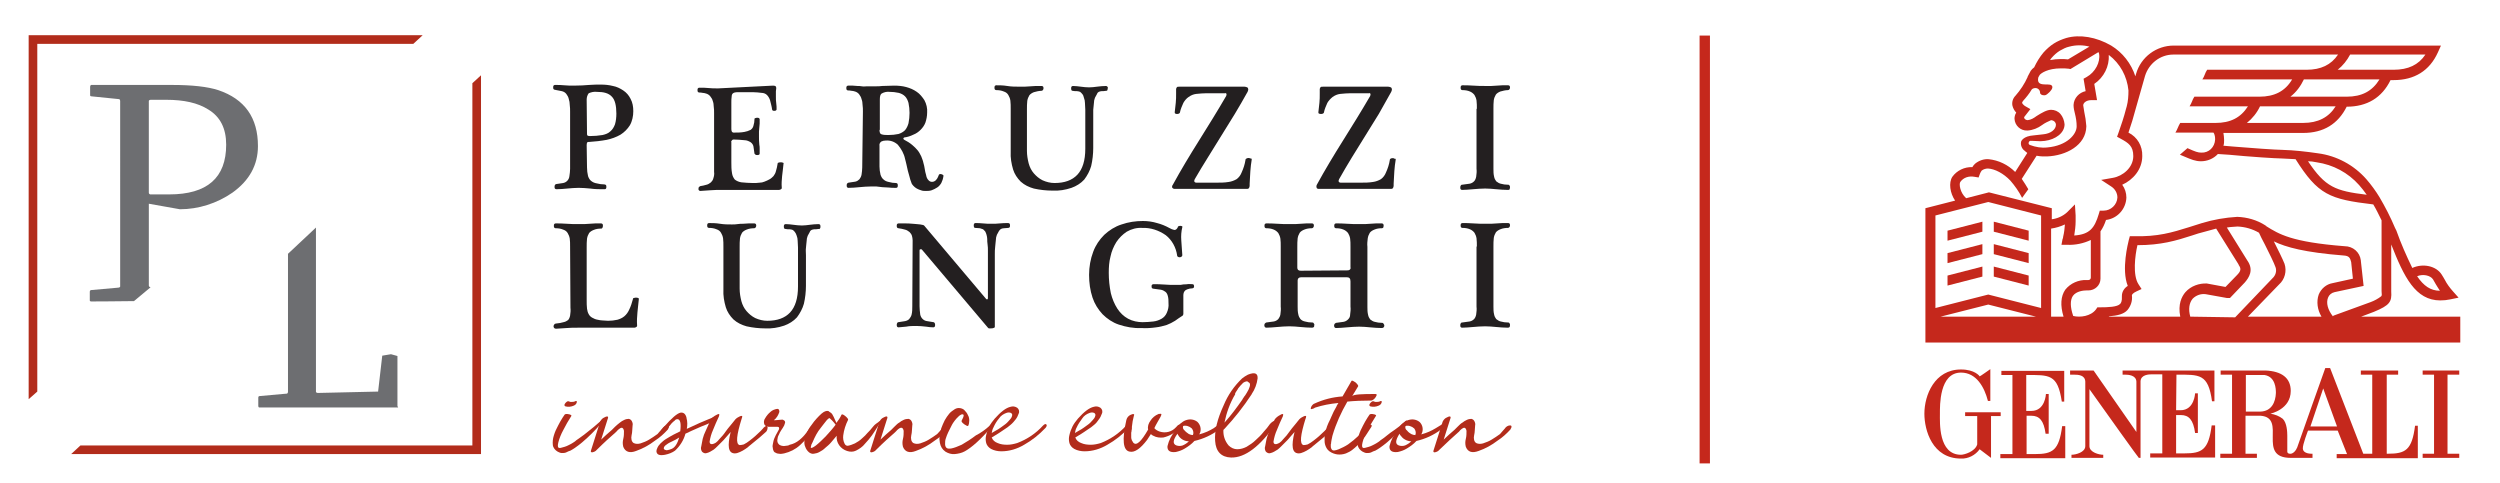
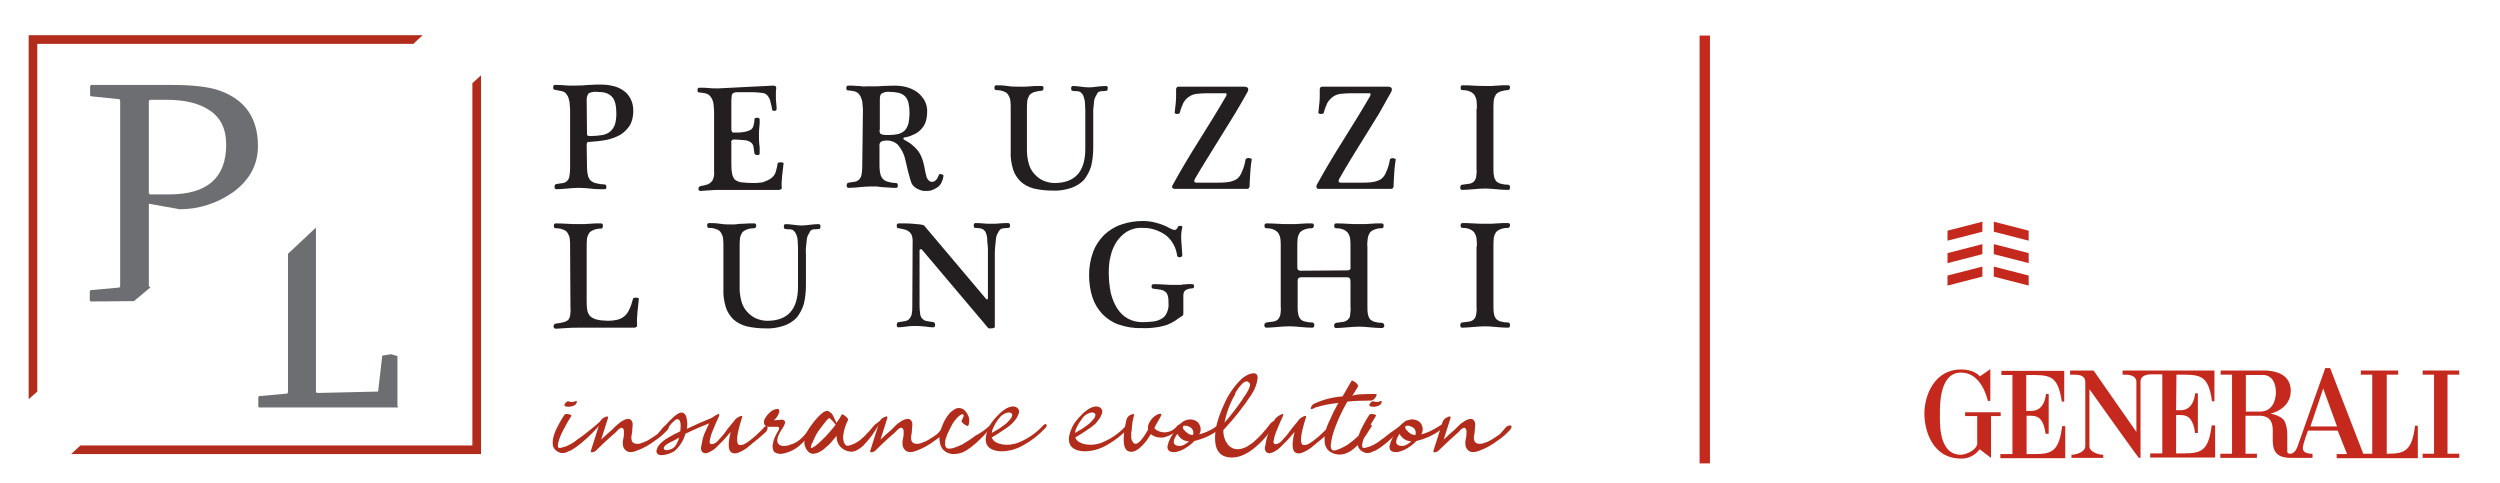
<svg xmlns="http://www.w3.org/2000/svg" xmlns:xlink="http://www.w3.org/1999/xlink" version="1.1" id="Layer_1" x="0px" y="0px" viewBox="0 0 724 140" style="enable-background:new 0 0 724 140;" xml:space="preserve">
  <style type="text/css"> .st0{fill:none;stroke:#C5281C;stroke-width:3;} .st1{fill:#C5281C;} .st2{clip-path:url(#SVGID_00000058567500237348271310000011724579179960943019_);} .st3{clip-path:url(#SVGID_00000030448662619062197170000009102151560674810775_);} .st4{fill:#6D6E71;} .st5{fill:#231F20;} .st6{fill:#B22C1B;} </style>
  <line class="st0" x1="493.7" y1="10.3" x2="493.7" y2="134.2" />
  <polygon class="st1" points="587.5,66.8 577.4,64.2 577.4,67.1 587.5,69.7 " />
  <polygon class="st1" points="574.1,64.2 564,66.8 564,69.7 574.1,67.1 " />
  <polygon class="st1" points="587.5,73.3 577.4,70.7 577.4,73.6 587.5,76.2 " />
  <polygon class="st1" points="574.1,70.7 564,73.3 564,76.2 574.1,73.6 " />
  <polygon class="st1" points="587.5,79.8 577.4,77.2 577.4,80.1 587.5,82.7 " />
  <polygon class="st1" points="574.1,77.2 564,79.8 564,82.7 574.1,80.1 " />
  <g>
    <defs>
      <rect id="SVGID_1_" x="14.7" y="-30" width="731" height="212.5" />
    </defs>
    <clipPath id="SVGID_00000149353704265572414850000009592948513963647378_">
      <use xlink:href="#SVGID_1_" style="overflow:visible;" />
    </clipPath>
    <g style="clip-path:url(#SVGID_00000149353704265572414850000009592948513963647378_);">
      <path class="st1" d="M586.8,119v-10.4c6.7,0,9.1-0.3,10.3,7.7h0.7v-8.9h-18.2v1.2h3.2v22.9h-3.5v1.2h18.8v-9.3h-0.9 c-0.9,7.1-2.8,8.1-7.9,8.1h-2.4v-11.1h1.4c2.3,0,3.6,1.4,4.1,5.2h0.9v-11.5h-0.8c0,0-0.2,4.9-4.2,4.9L586.8,119z" />
      <path class="st1" d="M579.4,119.4h-10.3v1.1h3.5v8.2c-0.6,2.1-3.8,3-4.7,3c-6.6,0-6.1-9.4-6.1-11.9c0-2.3-0.2-11.9,6.1-11.9 c4.5,0,6.8,4.3,7.8,8.2h0.7c0-1.6,0-9.2,0-9.2s-3.1,2.2-3.1,2.1s-1.4-2-5.4-2c-7.7,0-10.6,7.5-10.6,12.8c0,4.8,2.3,13,10.6,13 c2.1,0.1,4.2-1,5.4-2.7c0,0,3.3,2.5,3.3,2.5v-12.1h2.8L579.4,119.4z" />
      <path class="st1" d="M699.4,123.3c-0.9,7.1-2.8,8.1-7.9,8.1h-0.3v-22.9h3.3v-1.2h-10.8v1.2h3.3v22.9h-2.6l-9.6-24.8h-1.4 c0,0-8,22.5-8,22.6s-0.6,1.9-1.9,2.2c-1.2,0.1-1.1-0.6-1.1-0.8v-4.4c0-1.1-0.1-3.7-1.3-4.9c-1-0.8-2.3-1.3-3.6-1.5 c0,0,5.9-1.2,5.9-6.6c0-3.8-2.7-5.7-7.3-5.9h-13v1.2h3.3v22.9H643v1.2h10.6v-1.2h-3.3v-11h4.4c7.7,0.6-1.3,12.2,8.7,12.2h6.3v-1.2 c-0.3,0-2.7,0.1-2.8-1.5c-0.1-1.1,1.5-5.2,1.5-5.2h8.6c0,0,2.7,6.8,2.7,6.8h-3v1.2h23.5v-9.4H699.4z M654.6,119.2h-4.2v-10.6h5.4 c3.2,0.5,3.3,4,3.3,5.2C659,116.4,657.9,119.1,654.6,119.2 M669.1,123.5l3.7-11l4,11H669.1z" />
      <path class="st1" d="M630.3,108.5c6.7,0,9.2-0.3,10.3,7.7h0.7v-8.9h-26.6v1.2h0.7c0.9,0,3.2,0.1,3.3,2l0,0v14.6l-12.4-17.8h-6.8 v1.2h1.1c1.3,0,3.2,0.1,3.3,2v18.7c0,1.8-2.8,2.5-4,2.5l0,0v0.9h9.2v-0.9c-1.2,0-4-0.7-4-2.5v-16.5c4.9,6.9,14.2,19.9,14.3,19.9 h0.5v-22.2c0.1-1.9,2.4-2,3.3-2h3v22.9h-3.5v1.2h18.8v-9.3h-1c-0.9,7.1-2.8,8.1-7.9,8.1h-2.4v-11.1h1.4c2.3,0,3.6,1.4,4.1,5.2h0.8 v-11.5h-0.8c0,0-0.2,4.9-4.2,4.9h-1.3L630.3,108.5z" />
    </g>
  </g>
  <polygon class="st1" points="712.2,108.5 712.2,107.3 701.6,107.3 701.6,108.5 704.9,108.5 704.9,131.4 701.6,131.4 701.6,132.6 712.2,132.6 712.2,131.4 708.8,131.4 708.8,108.5 " />
  <g>
    <defs>
      <rect id="SVGID_00000140693619184410047410000009032244728181863828_" x="14.7" y="-30" width="731" height="212.5" />
    </defs>
    <clipPath id="SVGID_00000111187191270088261300000009297986886629760680_">
      <use xlink:href="#SVGID_00000140693619184410047410000009032244728181863828_" style="overflow:visible;" />
    </clipPath>
    <g style="clip-path:url(#SVGID_00000111187191270088261300000009297986886629760680_);">
-       <path class="st1" d="M683.8,91.7l3.7-1.4h0c4.6-1.9,5.2-2.9,5-5.9V70.8c3.7,9.4,7,16.2,14.2,16.2c1,0,2-0.1,2.9-0.3l2.4-0.5 l-1.6-1.8c-0.9-1-1.8-2.2-2.4-3.4c-0.3-0.5-0.5-0.9-0.9-1.5c-1.6-2.5-5.4-3.3-8.5-1.9c-1.7-3.5-3.3-7.1-4.6-10.8l-0.4-0.8 c-1.3-3.1-2.8-6-4.5-8.9c-1.1-1.8-2.4-3.6-3.8-5.2c-3.6-4.1-8.6-6.8-14-7.5c-3.4-0.5-6.9-0.9-10.4-1l-2.3-0.1 c-1.6-0.1-5.2-0.3-8.5-0.6c-2.2-0.2-4.5-0.3-6.2-0.5c0.2-0.5,0.2-1.1,0.2-1.7c0-0.7-0.1-1.3-0.2-2H667c5.9,0,10.1-2.6,12.6-7.6 c5.9,0,10.2-2.6,12.7-7.7h0.9c6,0,10.4-2.7,12.8-8l0.9-2h-77.4c-5,0-9.5,3.3-10.9,8.2l-0.2,0.7c-1.2-3.7-3.7-6.9-7-8.9 c-4.3-2.5-9.1-3.3-13-2.2c-1.3,0.4-2.5,0.9-3.6,1.6c-1.1,0.7-2.1,1.6-3,2.6c-1.1,1.3-2,2.8-2.7,4.3l0,0c-0.4,0.3-0.7,0.6-1,1 l-0.9,1.7v0.1c-0.9,2-2.1,3.8-3.5,5.4c-0.8,0.8-1.1,1.9-0.9,2.9c0.2,0.8,0.6,1.5,1.1,2l-0.1,0.2c-0.3,0.5-0.4,1.1-0.4,1.6 c0.1,2,1.8,3.5,3.7,3.4c0,0,0,0,0.1,0c1.5-0.1,3-0.7,4.2-1.6c0.8-0.6,1.7-1,2.6-1.4c0.2,0,0.5,0.1,0.7,0.2 c0.4,0.2,0.7,0.7,0.7,1.1c0,1.4-1.5,2.6-3.7,2.8l-2.7,0.3c-3.1,0.2-3.7,1.7-3.7,1.9c-0.2,1,0.3,2.1,1.1,2.6l0.2,0.2 c0.3,0.2,0.5,0.4,0.5,0.4l-3.5,5.5c-2.1-2.1-4.8-3.4-7.7-3.7c-1.4-0.1-2.8,0.4-3.9,1.3c-0.3,0.3-0.6,0.6-0.8,1 c-2.3-0.1-4.5,1-5.8,2.8c-1.1,1.7-0.7,4.7,0.8,6.9l-8.6,2.2v38.9h154.9v-7.5H683.8z M704.6,80.9c0.3,0.5,0.6,1,0.8,1.4 c0.4,0.6,0.7,1.2,1.2,1.9c-2.7,0-4.7-1.4-6.6-4.2C701.6,79.3,703.8,79.7,704.6,80.9 M670.9,47c4.8,0.7,9.1,3,12.3,6.6 c0.8,0.9,1.5,1.8,2.2,2.8c-9.1-1.1-12-2.2-17-9.7C669.1,46.7,670,46.8,670.9,47 M667,35.6h-16.3c1.6-1.3,2.9-2.9,3.8-4.8h21.9 C674.4,34,671.3,35.6,667,35.6 M679.6,28h-16.3c1.7-1.3,3-3.1,3.9-5h21.9C687,26.4,684,28,679.6,28 M680.6,15.8h21.8 c-2,3-5,4.4-9.2,4.4H677C678.5,19,679.7,17.5,680.6,15.8 M594.2,16.7c0.7-0.8,1.5-1.5,2.3-2c0.9-0.5,1.8-1,2.8-1.2 c1.9-0.5,3.9-0.5,5.8,0l-6.2,3.7c-0.7-0.1-1.4-0.1-2.1-0.1c-1,0-2.1,0.1-3.1,0.3C593.8,17.2,594,16.9,594.2,16.7 M587.5,41.3 c0.1-0.4,0.4-0.6,0.8-0.5c0,0,0,0,0.1,0h0.3l2.2,0.1l1.3-0.1c3.1-0.4,5.7-2.3,5.7-4.8c-0.1-1.1-0.5-2.2-1.2-3 c-0.7-0.8-1.7-1.2-2.7-1.2c-1.2,0-2.6,0.8-4.2,1.8c-0.8,0.6-1.6,1.1-2.6,1.2c-0.5,0-1-0.4-1-0.7c0-0.1,0-0.1,0-0.2l1.8-2.3 l-1.4-0.8c-0.4-0.2-0.9-0.7-1-1c0-0.2,0.1-0.3,0.3-0.6c0.9-1,1.8-2.1,2.5-3.3c0.3-0.3,0.7-0.4,1.1-0.4c0.7,0,1.3,0.6,1.3,1.3 c0,0.5,0.5,0.8,1.2,0.8s1-0.5,1.4-0.8c0,0,1.6-1.4,0.7-2.1s-4.5,0.7-3.8-2.3l0.4-0.7c0.4-0.5,2.3-1.9,6.2-1.9c0.7,0,1.5,0,2.2,0.1 l0.5,0.1l8.1-4.9c0.1,0.2,0.2,0.3,0.2,0.5l0,0c0.4,2.4-1.1,5.3-3.6,6.7l-0.9,0.5l0.6,3.6c-1.9,0.4-3.4,2-3.5,4 c0,0.9,0.2,1.7,0.4,2.5c0.3,1.2,0.5,2.4,0.5,3.7c0,2.3-2.8,5.6-8.5,6.1c-1.7,0.2-3.4-0.1-5-0.7C587.6,41.9,587.4,41.6,587.5,41.3 M567.7,52.7c0.9-1.3,2.5-1.8,4.1-1.5l1.2,0.2l0.4-1.1c0.1-0.3,0.3-0.6,0.5-0.9c0.5-0.4,1.2-0.6,1.8-0.6c2,0.1,4.5,1.4,6.5,3.5 c1.3,1.5,2.5,3.2,3.4,5l1.8-2.5c-0.6-1-1.2-2-1.9-3l4.3-6.7c0.6,0.1,1.2,0.2,1.8,0.2c0.2,0,0.8,0,1.2,0c5.5-0.2,11.3-3.2,11.4-8.7 v-0.1c-0.1-1.4-0.3-2.8-0.6-4.1c-0.1-0.6-0.2-1.2-0.3-1.9c0-0.7,0.9-1.5,2.3-1.5h1.7l-0.8-4.7c2.8-1.9,4.4-5.1,4.2-8.4 c3.3,2.5,5.3,6.2,5.7,10.3c0,1.5-0.1,3.1-0.5,4.6l-0.2,0.7l0,0c-0.6,2.4-1.4,4.7-2.2,7l-0.4,1.1l1.1,0.6c2.2,1.2,3.6,2.1,3.6,5 c0,3.3-3,5.8-5.9,6.3l-3.4,0.6l2.9,1.9c1.1,0.7,1.8,1.9,1.8,3.2c-0.1,2.1-1.9,3.8-4,3.8h-1.1l-0.3,1c-1.2,4-2.6,5.9-7.1,6.2 c0.2-1.3,0.4-2.7,0.4-4.1c0-0.3,0-1.4,0-1.7l-0.2-3.2l-2.3,2.3c-1.2,1.1-2.8,1.8-4.4,2v-3.2l-18.2-4.6l-6.6,1.7 C567.6,55.8,567.3,53.3,567.7,52.7 M562,91.7l13.8-3.5l13.8,3.5H562z M591.1,89.2l-15.3-3.9l-15.3,3.9V62.4l15.3-3.9l15.3,3.9 V89.2z M598.1,83.9c-1.3,1.9-1.5,4.5-0.5,7.8H594V66.2c1.4-0.2,2.7-0.6,4-1.2c-0.1,1.2-0.2,2.3-0.5,3.5c0,0.3-0.1,0.6-0.2,0.8 l-0.3,1.6h1.7c2.3,0.1,4.7-0.4,6.8-1.4v10.9c0,0.4-0.3,0.7-0.7,0.7h-0.5C602,81,599.6,82,598.1,83.9 M632.9,84.6 c-1.1,1.3-2.2,3.5-1.5,7.1h-20.7l0.1-0.1c2.4-0.2,4.2-0.6,5.3-1.8c1-1.2,1.5-2.7,1.3-4.3c0-0.1,0.2-0.6,1.3-1.1l1.5-0.7l-0.9-1.4 c-1.7-2.6-1-8.3-0.3-11.3c6.8,0,11.2-1.3,15.8-2.8c1.2-0.4,2.4-0.8,3.7-1.1l0,0c0,0,1.4-0.4,3.3-0.9l6.5,10.4v0.1 c0.8,1.1,0.7,1.8-0.5,3l-3.3,3.4l-5.4-1l0,0C636.9,82,634.5,82.8,632.9,84.6 M634.3,91.7c-0.6-2.2-0.3-4,0.7-5.2 c1-1,2.4-1.5,3.8-1.3l6.1,1.1h0.1h0.8l4.3-4.5l0,0c1.2-1.4,2.7-3.6,0.7-6.4l-5.9-9.5c1-0.2,2.1-0.2,3.1-0.3 c2.2,0.1,4.3,0.7,6.2,1.8c0.4,0.9,1,2.1,1.7,3.4c1.2,2.4,2.7,5.4,3.1,6.6c0.4,1.1,0,2.4-0.9,3.2l-10.8,11.3L634.3,91.7z M672.3,91.7H651l9-9.3c1.7-1.5,2.3-3.9,1.6-6c-0.5-1.3-1.8-3.9-3.1-6.5c3.5,1.7,8.9,3.2,20.3,4.1c1.5,0.1,1.8,0.7,2.1,1.9 l0.5,4.8l-5.9,1.3c-1.8,0.3-3.3,1.6-4,3.3C670.8,87.3,671.1,89.7,672.3,91.7 M675.6,91.6c-1.5-1.9-2-3.9-1.4-5.4 c0.3-0.8,1-1.4,1.9-1.6l8.4-1.8l-0.8-7.3v-0.1c-0.3-2.4-2.3-4.1-4.7-4.1c-15.4-1.2-19-3.5-22.7-5.8l0,0c0,0,0-0.1,0-0.1h-0.1 l-0.1-0.1c-2.5-1.6-5.3-2.4-8.2-2.5c-3.5,0.2-6.9,0.8-10.2,1.8c-1.3,0.4-2.6,0.8-3.8,1.2c-4.8,1.5-9,2.8-16,2.6h-1.1l-0.3,1.1 c-0.2,0.9-2.2,8.5-0.3,13.3c-1,0.6-1.7,1.7-1.7,2.9c0.1,1.6-0.3,2.1-0.5,2.3c-0.8,0.9-3.5,1-5.9,1h-0.7l-0.4,0.6 c-1.5,2-4.6,2.4-6.6,1.9c-0.9-2.6-0.9-4.6-0.1-5.8c1-1.4,3.1-1.6,4-1.6h0.5c1.9,0,3.5-1.5,3.5-3.4c0,0,0,0,0,0V67 c0.7-1,1.2-2.1,1.6-3.3c3.3-0.4,5.8-3.2,5.9-6.5c0-1.3-0.4-2.6-1.2-3.7c3.1-1.4,5.8-4.4,5.8-8.3c0.1-2.9-1.4-5.5-4-6.8 c0.8-2.3,1.5-4.6,2.1-6.9l2.7-9.5c1.1-3.6,4.4-6.2,8.2-6.2h47.7c-2,3-5,4.4-9.1,4.4h-27.3l0,0h-1.5c-0.3,0.4-0.5,0.9-0.7,1.4 c-0.2,0.5-0.4,1-0.7,1.4h26c-2,3.4-5.1,5-9.5,5h-18.8c-0.3,0.4-0.5,0.9-0.7,1.4c-0.2,0.5-0.4,0.9-0.7,1.4h16.9 c-2.1,3.3-5.1,4.8-9.4,4.8h-10.2c-0.3,0.5-0.5,0.9-0.7,1.4c-0.2,0.5-0.4,0.9-0.7,1.4H641c0,0,0.5,0.4,0.5,2 c-0.1,2.2-1.8,3.9-4,3.8c-1,0-1.8-0.3-3.8-1.2l-0.2-0.1l-2.2,1.9l1.2,0.5c2.1,0.9,3.3,1.4,4.9,1.4c1.8,0,3.6-0.7,4.9-2.1 c1.8,0.1,4.7,0.3,7.6,0.6c3.4,0.3,6.9,0.5,8.6,0.6l2.4,0.1c1.4,0.1,2.6,0.1,3.9,0.2c6.5,10.3,9.8,11.6,22.5,13.1 c0.9,1.5,1.6,3,2.4,4.6v20.5c0.1,1,0.1,1.3-0.1,1.5c-0.9,0.7-2,1.3-3.1,1.7l-10.7,3.9L675.6,91.6z" />
-     </g>
+       </g>
  </g>
  <path class="st4" d="M115.1,117.6v-14.5l-1.8-0.5h-0.2l-2.4,0.4l-1.2,10.4L92,113.8c-0.2,0-0.4-0.1-0.5-0.3c0,0,0-0.1,0-0.1V65.9 l-8.1,7.6v40c0,0.2-0.1,0.4-0.3,0.5c0,0-0.1,0-0.1,0l-7.8,0.7c-0.3,0-0.4,0.2-0.4,0.5v2.4c0,0.2,0.1,0.4,0.3,0.4c0,0,0.1,0,0.1,0 h40.1L115.1,117.6z" />
  <path class="st4" d="M49.7,24.6c6,0,10.4,0.5,13.5,1.5c7.7,2.6,11.5,8,11.5,16.2c0,5.5-2.5,10-7.4,13.5c-4.5,3.1-9.8,4.8-15.2,4.8 l-9-1.6v23.7c0,0.3,0.2,0.4,0.5,0.5l-4.8,4c-6.3,0.1-12.4,0.1-12.4,0.1c-0.2,0-0.4-0.1-0.4-0.3c0,0,0-0.1,0-0.1v-2.4 c0-0.3,0.2-0.5,0.4-0.5l7.9-0.7c0.2,0,0.4-0.1,0.5-0.3c0,0,0-0.1,0-0.1V29.2c0-0.2-0.1-0.4-0.3-0.5c0,0-0.1,0-0.1,0l-7.9-0.8 c-0.2,0-0.4-0.1-0.4-0.3c0,0,0-0.1,0-0.1v-2.4c0-0.2,0.1-0.4,0.3-0.5c0,0,0.1,0,0.1,0H49.7z M43.6,28.9c-0.2,0-0.4,0.1-0.5,0.3 c0,0,0,0.1,0,0.1v26.5c0,0.2,0.1,0.4,0.4,0.5c0,0,0.1,0,0.1,0H49c11,0,16.5-4.8,16.5-14.4c0-4.7-1.7-8.1-5.2-10.2 c-3-1.9-7-2.8-12.2-2.8H43.6z" />
  <path class="st5" d="M170,48.5c0,0.8,0.1,1.7,0.3,2.5c0.2,0.6,0.5,1.1,0.9,1.4c0.5,0.4,1,0.6,1.6,0.7c0.7,0.2,1.5,0.3,2.2,0.3 c0.2,0,0.4,0.1,0.5,0.2c0.1,0.2,0.1,0.3,0.1,0.5c0,0.2,0,0.4-0.1,0.5c-0.1,0.2-0.3,0.2-0.5,0.2c-1.4,0-2.7,0-4.1-0.2 c-1.1-0.1-2.2-0.2-3.3-0.2c-1.1,0-2.2,0.1-3.3,0.2c-1.1,0.1-2.1,0.2-3.2,0.2c-0.2,0-0.3-0.1-0.4-0.2c-0.1-0.1-0.1-0.3-0.1-0.5 c0-0.2,0-0.3,0.1-0.5c0.1-0.2,0.3-0.3,0.4-0.3c0.7-0.1,1.3-0.2,2-0.3c1-0.2,1.7-1,1.8-2c0.1-0.7,0.2-1.4,0.2-2.1V32.4 c0-0.7,0-1.3-0.1-2c0-0.6-0.1-1.2-0.3-1.8c-0.1-0.5-0.4-1-0.7-1.4c-0.3-0.4-0.8-0.7-1.3-0.8l-1-0.2c-0.4-0.1-0.7-0.1-1-0.2 c-0.2,0-0.3-0.1-0.4-0.2c-0.1-0.1-0.1-0.3-0.1-0.5c0-0.2,0-0.3,0.1-0.5c0.1-0.1,0.2-0.2,0.4-0.2c1,0,1.9,0,2.7,0.1 c0.9,0.1,1.9,0.1,2.8,0.1c1.8,0,3.2-0.1,4.4-0.2c1.2-0.1,2.3-0.1,3.4-0.1c1.2,0,2.3,0.1,3.5,0.4c1.1,0.2,2.1,0.7,3,1.3 c0.9,0.6,1.6,1.4,2.1,2.4c0.6,1.1,0.8,2.3,0.8,3.6c0,1.4-0.3,2.9-1,4.1c-0.7,1.1-1.6,2-2.7,2.7c-1.2,0.7-2.6,1.2-4,1.5 c-1.6,0.3-3.3,0.5-5,0.6c-0.2,0-0.5,0-0.6,0.1c-0.1,0.1-0.2,0.3-0.2,0.8L170,48.5z M170,38.9c0,0.2,0.1,0.3,0.2,0.4 c0.2,0.1,0.5,0.1,0.7,0.1c1.2,0,2.4-0.1,3.6-0.3c0.9-0.2,1.7-0.5,2.3-1.1c0.6-0.5,1-1.2,1.3-2c0.3-1,0.4-2.1,0.4-3.1 c0-2.3-0.4-4-1.3-4.9c-0.9-1-2.3-1.4-4.4-1.4c-0.8-0.1-1.6,0.1-2.3,0.4c-0.4,0.5-0.6,1.2-0.6,1.8L170,38.9z" />
  <path class="st5" d="M223.8,24.8c0.2,0,0.5,0,0.7,0.1c0.2,0.1,0.3,0.3,0.3,0.7c0,0.3-0.1,0.5-0.1,0.8c0,0.3,0,0.6,0,0.9V28 c0,0.7,0,1.3,0.1,1.9s0.1,1.2,0.1,1.8c0,0.1-0.1,0.2-0.2,0.3c-0.2,0.1-0.3,0.1-0.5,0.1c-0.2,0-0.3,0-0.4-0.1c-0.1,0-0.2-0.2-0.2-0.3 c-0.1-0.9-0.4-1.8-0.6-2.7c-0.2-0.6-0.5-1.1-0.9-1.5c-0.4-0.4-1-0.6-1.5-0.6c-0.8-0.1-1.7-0.2-2.5-0.2h-2.7c-0.9,0-1.5,0-2,0 c-0.4,0-0.8,0.1-1.1,0.3c-0.3,0.2-0.4,0.6-0.4,0.9c-0.1,0.6-0.1,1.2-0.1,1.7v7.8c0,0.4,0.1,0.7,0.2,0.8c0.1,0.1,0.3,0.2,0.4,0.2 c1.1,0,2.2,0,3.2-0.2c0.6-0.1,1.2-0.3,1.8-0.6c0.4-0.3,0.7-0.7,0.8-1.2c0.2-0.6,0.3-1.3,0.3-1.9c0-0.2,0.1-0.3,0.3-0.3 c0.2-0.1,0.3-0.1,0.5-0.1c0.2,0,0.3,0,0.5,0.1c0.1,0.1,0.2,0.2,0.2,0.3c0,0.5,0,0.9,0,1.3s-0.1,0.7-0.1,1.1s-0.1,0.8-0.1,1.2 s0,0.9,0,1.4c0,0.8,0,1.6,0.1,2.4c0.1,0.4,0.1,0.8,0.1,1.2c0,0.4,0,0.9,0,1.4c0,0.1-0.1,0.3-0.2,0.3c-0.1,0.1-0.3,0.1-0.5,0.1 c-0.2,0-0.4,0-0.5-0.1c-0.1-0.1-0.2-0.2-0.3-0.3c-0.1-0.7-0.2-1.4-0.3-2.1c-0.1-0.5-0.4-0.9-0.8-1.2c-0.5-0.3-1.1-0.6-1.8-0.6 c-1.1-0.1-2.2-0.2-3.2-0.2c-0.2,0-0.3,0.1-0.4,0.2c-0.2,0.2-0.3,0.4-0.2,0.6v5.8c0,1.1,0,2.1,0.2,3.2c0.1,0.7,0.4,1.3,0.8,1.8 c0.5,0.4,1.2,0.7,1.9,0.8c1.1,0.1,2.2,0.2,3.3,0.2c0.7,0,1.4,0,2-0.1c0.5,0,0.9-0.1,1.4-0.3c0.5-0.2,1-0.4,1.5-0.7 c0.4-0.2,0.8-0.6,1.1-0.9c0.3-0.4,0.6-0.9,0.7-1.4c0.2-0.7,0.4-1.4,0.5-2.2c0-0.2,0.1-0.3,0.3-0.3c0.2-0.1,0.4-0.1,0.6-0.1 c0.2,0,0.4,0,0.6,0.1c0.2,0,0.3,0.2,0.2,0.4c-0.1,1.3-0.3,2.4-0.4,3.5c-0.1,1.1-0.2,2.2-0.1,3.3c0,0.1,0,0.1,0,0.2 c0,0.1-0.1,0.2-0.1,0.2c-0.1,0.1-0.2,0.1-0.3,0.2c-0.2,0.1-0.4,0.1-0.5,0.1H209c-1.1,0-2.2,0-3.3,0.1l-2.9,0.2 c-0.2,0-0.3-0.1-0.4-0.2c-0.1-0.2-0.2-0.3-0.1-0.5c0-0.2,0-0.3,0.1-0.4c0.1-0.1,0.2-0.2,0.4-0.3c0.6-0.1,1.2-0.2,1.8-0.4 c0.5-0.1,0.9-0.4,1.3-0.7c0.3-0.3,0.6-0.7,0.7-1.2c0.2-0.6,0.3-1.2,0.2-1.8v-17c0-0.7,0-1.3-0.1-1.9c0-0.6-0.1-1.2-0.3-1.7 c-0.1-0.5-0.4-0.9-0.7-1.3c-0.3-0.4-0.8-0.7-1.2-0.8c-0.3-0.1-0.7-0.2-1-0.2c-0.4-0.1-0.7-0.1-1-0.1c-0.2,0-0.3-0.1-0.4-0.2 c-0.1-0.1-0.1-0.3-0.1-0.5c0-0.2,0-0.4,0.1-0.5c0.1-0.1,0.2-0.2,0.4-0.2c1,0,1.9,0,2.7,0.1s1.7,0.1,2.8,0.1L223.8,24.8z" />
  <path class="st5" d="M249.9,32.3c0-0.6,0-1.3-0.1-1.9c0-0.6-0.1-1.2-0.3-1.7c-0.1-0.5-0.4-1-0.7-1.4c-0.3-0.4-0.8-0.7-1.2-0.8 c-0.3-0.1-0.7-0.2-1-0.2c-0.4-0.1-0.7-0.1-1-0.1c-0.2,0-0.3-0.1-0.4-0.2c-0.1-0.1-0.1-0.3-0.1-0.5c0-0.2,0-0.3,0.1-0.5 c0.1-0.1,0.2-0.2,0.4-0.2h1.4l1.3,0.1c0.4,0,0.8,0,1.3,0.1s1,0,1.5,0h2.4c0.7,0,1.4,0,2-0.1c1.2,0,2.3-0.1,3.4-0.1 c1.2,0,2.4,0.1,3.5,0.4c1.1,0.3,2.1,0.7,3.1,1.4c0.9,0.6,1.6,1.5,2.2,2.4c0.6,1.1,0.9,2.4,0.8,3.6c0,1-0.2,2-0.5,2.9 c-0.3,0.8-0.8,1.5-1.4,2.1c-0.6,0.6-1.3,1.1-2.1,1.4c-0.8,0.4-1.7,0.7-2.6,0.8c-0.2,0.1-0.3,0.2-0.3,0.3s0.1,0.3,0.3,0.4 c0.8,0.4,1.6,0.9,2.3,1.5c0.6,0.5,1.1,1,1.6,1.6c0.4,0.5,0.7,1.1,1,1.7c0.2,0.6,0.5,1.2,0.6,1.8c0.2,0.6,0.3,1.2,0.4,1.8 s0.2,1.2,0.4,1.8c0.1,0.6,0.3,1.1,0.7,1.5c0.5,0.6,1.4,0.6,2,0.1c0,0,0,0,0.1-0.1c0.4-0.4,0.6-0.8,0.8-1.3c0-0.2,0.1-0.3,0.2-0.4 c0.1-0.1,0.3-0.1,0.4-0.1c0.2,0,0.4,0.1,0.6,0.2c0.2,0.1,0.3,0.3,0.2,0.5c-0.1,0.7-0.3,1.3-0.6,1.9c-0.3,0.5-0.7,1-1.2,1.3 c-0.5,0.3-1,0.6-1.6,0.8c-0.6,0.2-1.1,0.2-1.7,0.2c-0.5,0-0.9,0-1.4-0.2c-0.4-0.1-0.8-0.3-1.2-0.5c-0.4-0.2-0.7-0.5-1-0.8 c-0.3-0.3-0.5-0.6-0.6-1c-0.2-0.5-0.4-1.1-0.5-1.6c-0.2-0.6-0.3-1.2-0.5-1.8c-0.1-0.6-0.3-1.2-0.4-1.8s-0.3-1.1-0.4-1.6 c-0.3-1.5-1.1-2.9-2.1-4.1c-1-0.9-2.2-1.3-3.5-1.2c-0.5,0-0.9,0.1-1.3,0.3c-0.4,0.3-0.6,0.8-0.5,1.2v6c0,0.8,0.1,1.6,0.3,2.4 c0.2,0.6,0.5,1.1,0.9,1.4c0.4,0.4,1,0.6,1.5,0.7c0.7,0.2,1.4,0.3,2.1,0.3c0.2,0,0.3,0.1,0.4,0.2c0.1,0.2,0.1,0.3,0.1,0.5 c0,0.2,0,0.4-0.1,0.5c-0.1,0.2-0.3,0.2-0.5,0.2c-0.7,0-1.4,0-2.1-0.1c-0.6,0-1.3-0.1-1.8-0.1l-1.7-0.2c-0.5,0-1.1,0-1.6,0 c-1.1,0-2.2,0.1-3.3,0.2c-1.1,0.1-2.1,0.2-3.2,0.2c-0.2,0-0.3-0.1-0.4-0.2c-0.1-0.2-0.1-0.3-0.1-0.5c0-0.2,0-0.3,0.1-0.5 c0.1-0.2,0.3-0.2,0.4-0.3c0.7-0.1,1.3-0.2,2-0.3c0.5-0.1,0.9-0.4,1.2-0.7c0.3-0.4,0.5-0.8,0.6-1.3c0.1-0.7,0.2-1.4,0.2-2.1 L249.9,32.3z M254.7,37.6c0,0.8,0.2,1.2,0.6,1.3c0.6,0.2,1.3,0.2,2,0.2c1,0,2-0.1,2.9-0.3c0.7-0.2,1.4-0.6,1.9-1.1 c0.5-0.6,0.8-1.3,1-2c0.2-1,0.3-2,0.3-3c0-1-0.1-1.9-0.3-2.9c-0.2-0.7-0.5-1.4-1-1.9c-0.5-0.5-1.1-0.8-1.8-1 c-0.9-0.2-1.8-0.3-2.7-0.3c-0.8-0.1-1.6,0.1-2.3,0.5c-0.4,0.3-0.5,0.9-0.5,1.8V37.6z" />
  <path class="st5" d="M316.6,42.9c0,1.7-0.2,3.5-0.6,5.2c-0.4,1.4-1.1,2.7-2,3.9c-1,1.1-2.3,1.9-3.7,2.4c-1.8,0.6-3.6,0.9-5.5,0.8 c-1.8,0-3.6-0.2-5.4-0.6c-1.4-0.4-2.7-1-3.8-2c-1-1-1.8-2.2-2.2-3.5c-0.5-1.7-0.8-3.4-0.7-5.2V31.5c0-0.8,0-1.6-0.1-2.4 c-0.1-0.6-0.3-1.1-0.6-1.6c-0.3-0.5-0.7-0.8-1.3-1c-0.7-0.3-1.4-0.4-2.2-0.4c-0.2,0-0.3-0.1-0.4-0.2c-0.1-0.2-0.1-0.3-0.1-0.5 c0-0.2,0-0.3,0.1-0.5c0.1-0.1,0.2-0.2,0.4-0.2c0.9,0,2,0,3.2,0.2s2.4,0.2,3.4,0.2c0.6,0,1.2,0,1.7,0s1.1-0.1,1.6-0.1s1-0.1,1.6-0.1 s1.1,0,1.7,0c0.2,0,0.3,0.1,0.4,0.2c0.1,0.2,0.1,0.3,0.1,0.5c0,0.2-0.1,0.4-0.2,0.5c-0.1,0.1-0.2,0.2-0.4,0.2 c-0.7,0-1.5,0.2-2.2,0.4c-0.5,0.2-1,0.5-1.3,0.9c-0.3,0.5-0.5,1-0.6,1.6c-0.1,0.8-0.1,1.7-0.1,2.5v12c0,1.2,0.2,2.4,0.5,3.6 c0.3,1.1,0.8,2.1,1.5,2.9c0.7,0.8,1.5,1.5,2.5,2c1.1,0.5,2.3,0.8,3.5,0.8c2.9,0,5.1-0.8,6.6-2.4c1.5-1.6,2.3-4.1,2.3-7.5v-9.2 c0-0.7,0-1.4,0-2.1s-0.1-1.4-0.1-2c0-0.5-0.1-1-0.3-1.5c-0.1-0.4-0.2-0.8-0.5-1.1c-0.1-0.2-0.4-0.4-0.6-0.6 c-0.3-0.1-0.6-0.2-0.9-0.2c-0.4,0-0.8,0-1.3-0.1c-0.1,0-0.3-0.1-0.3-0.2c-0.1-0.2-0.1-0.3-0.1-0.5c0-0.2,0-0.3,0.1-0.5 c0.1-0.1,0.2-0.2,0.4-0.2c0.8,0,1.5,0.1,2.3,0.2c0.8,0.1,1.6,0.2,2.4,0.2c0.8,0,1.5-0.1,2.3-0.2c0.8-0.1,1.7-0.2,2.6-0.2 c0.2,0,0.3,0.1,0.4,0.2c0.1,0.1,0.2,0.3,0.1,0.5c0,0.2-0.1,0.4-0.1,0.5c-0.1,0.2-0.2,0.2-0.4,0.2c-0.5,0.1-1,0.1-1.3,0.1 c-0.3,0-0.5,0.1-0.8,0.2c-0.2,0.1-0.4,0.3-0.5,0.6c-0.2,0.4-0.4,0.7-0.6,1.1c-0.2,0.5-0.3,1-0.3,1.5c-0.1,0.7-0.1,1.3-0.2,2 c0,0.7,0,1.4,0,2.1c0,0.7,0,1.3,0,1.9L316.6,42.9z" />
  <path class="st5" d="M362.5,46.2c-0.2,1.1-0.3,2.2-0.4,3.4s-0.1,2.3-0.2,3.6c0,0.2,0,0.3,0,0.5s0,0.3-0.1,0.5c0,0.3-0.3,0.5-0.6,0.5 h-21.1c-0.2,0-0.4-0.1-0.6-0.3c-0.1-0.3-0.1-0.6,0.1-0.8c2.4-4.4,5-8.7,7.7-13s5.3-8.5,7.8-12.8c0.1-0.2,0.1-0.4,0.1-0.6 c-0.1-0.2-0.2-0.3-0.4-0.2h-5.3c-1,0-2.1,0.1-3.1,0.2c-0.8,0.1-1.5,0.4-2.2,0.9c-0.6,0.4-1.1,1-1.5,1.7c-0.4,0.9-0.8,1.8-1,2.8 c0,0.1-0.1,0.2-0.3,0.3c-0.2,0.1-0.3,0.1-0.5,0.1c-0.2,0-0.4,0-0.5-0.1c-0.2-0.1-0.2-0.2-0.2-0.4c0.1-0.9,0.2-1.8,0.3-2.7 s0.1-1.8,0.1-2.7c0-0.2,0-0.4,0-0.7s0-0.4,0-0.6c0-0.2,0.1-0.3,0.2-0.5c0.1-0.2,0.4-0.2,0.9-0.2h18.7c0.3,0,0.5,0.1,0.8,0.2 c0.2,0.1,0.3,0.4,0.3,0.6c0,0.2-0.1,0.5-0.2,0.7c-1.2,2.1-2.4,4.3-3.7,6.4c-1.3,2.1-2.6,4.2-3.9,6.3c-1.3,2.1-2.6,4.2-3.9,6.3 c-1.3,2.1-2.6,4.2-3.8,6.3c-0.1,0.2-0.2,0.5-0.1,0.7c0.1,0.2,0.3,0.3,0.6,0.3h5.8c1.2,0,2.3,0,3.5-0.2c0.8-0.1,1.6-0.4,2.3-0.8 c0.7-0.5,1.2-1.2,1.5-2c0.5-1.1,0.9-2.3,1.1-3.6c0-0.2,0.1-0.3,0.3-0.4c0.4-0.2,0.8-0.2,1.1,0C362.4,45.8,362.5,46,362.5,46.2 C362.5,46.2,362.5,46.2,362.5,46.2z" />
-   <path class="st5" d="M404.2,46.2c-0.2,1.1-0.3,2.2-0.4,3.4s-0.1,2.3-0.2,3.6c0,0.2,0,0.3,0,0.5c0,0.2,0,0.3-0.1,0.5 c0,0.3-0.3,0.5-0.6,0.5h-21.1c-0.2,0-0.4-0.1-0.5-0.3c-0.1-0.3-0.1-0.6,0-0.8c2.4-4.4,5-8.7,7.7-13c2.7-4.3,5.3-8.5,7.8-12.8 c0.1-0.2,0.1-0.4,0.1-0.6c-0.1-0.2-0.2-0.3-0.4-0.2h-5.3c-1,0-2.1,0.1-3.1,0.2c-0.8,0.1-1.5,0.4-2.2,0.9c-0.6,0.5-1.1,1-1.5,1.7 c-0.4,0.9-0.8,1.8-1,2.8c0,0.1-0.1,0.2-0.3,0.3c-0.2,0.1-0.3,0.1-0.5,0.1c-0.2,0-0.4,0-0.6-0.1c-0.2-0.1-0.2-0.2-0.2-0.4 c0.1-0.9,0.2-1.8,0.3-2.7s0.1-1.8,0.1-2.7c0-0.2,0-0.4,0-0.7v-0.6c0-0.2,0.1-0.3,0.2-0.5c0.1-0.2,0.4-0.2,0.9-0.2h18.7 c0.3,0,0.5,0.1,0.8,0.2c0.2,0.1,0.3,0.4,0.3,0.6c0,0.2-0.1,0.5-0.2,0.7c-1.2,2.1-2.4,4.3-3.6,6.4c-1.3,2.1-2.6,4.2-3.9,6.3 c-1.3,2.1-2.6,4.2-3.9,6.3c-1.3,2.1-2.5,4.2-3.7,6.3c-0.1,0.2-0.2,0.5-0.1,0.7c0.1,0.2,0.3,0.3,0.6,0.3h5.8c1.2,0,2.3,0,3.5-0.2 c0.8-0.1,1.6-0.4,2.3-0.8c0.7-0.5,1.2-1.2,1.5-2c0.5-1.1,0.9-2.3,1.1-3.6c0-0.2,0.1-0.3,0.3-0.4c0.2-0.1,0.4-0.1,0.5-0.1 c0.2,0,0.4,0,0.6,0.2C404.1,45.9,404.2,46,404.2,46.2z" />
+   <path class="st5" d="M404.2,46.2c-0.2,1.1-0.3,2.2-0.4,3.4s-0.1,2.3-0.2,3.6c0,0.2,0,0.3,0,0.5c0,0.2,0,0.3-0.1,0.5 c0,0.3-0.3,0.5-0.6,0.5h-21.1c-0.2,0-0.4-0.1-0.5-0.3c-0.1-0.3-0.1-0.6,0-0.8c2.4-4.4,5-8.7,7.7-13c2.7-4.3,5.3-8.5,7.8-12.8 c0.1-0.2,0.1-0.4,0.1-0.6c-0.1-0.2-0.2-0.3-0.4-0.2h-5.3c-1,0-2.1,0.1-3.1,0.2c-0.8,0.1-1.5,0.4-2.2,0.9c-0.6,0.5-1.1,1-1.5,1.7 c-0.4,0.9-0.8,1.8-1,2.8c0,0.1-0.1,0.2-0.3,0.3c-0.2,0.1-0.3,0.1-0.5,0.1c-0.2,0-0.4,0-0.6-0.1c-0.2-0.1-0.2-0.2-0.2-0.4 c0.1-0.9,0.2-1.8,0.3-2.7s0.1-1.8,0.1-2.7c0-0.2,0-0.4,0-0.7v-0.6c0-0.2,0.1-0.3,0.2-0.5c0.1-0.2,0.4-0.2,0.9-0.2h18.7 c0.3,0,0.5,0.1,0.8,0.2c0.2,0.1,0.3,0.4,0.3,0.6c0,0.2-0.1,0.5-0.2,0.7c-1.2,2.1-2.4,4.3-3.6,6.4c-1.3,2.1-2.6,4.2-3.9,6.3 c-1.3,2.1-2.6,4.2-3.9,6.3c-1.3,2.1-2.5,4.2-3.7,6.3c-0.1,0.2-0.2,0.5-0.1,0.7c0.1,0.2,0.3,0.3,0.6,0.3h5.8c1.2,0,2.3,0,3.5-0.2 c0.8-0.1,1.6-0.4,2.3-0.8c0.7-0.5,1.2-1.2,1.5-2c0.5-1.1,0.9-2.3,1.1-3.6c0-0.2,0.1-0.3,0.3-0.4c0.2-0.1,0.4-0.1,0.5-0.1 c0.2,0,0.4,0,0.6,0.2C404.1,45.9,404.2,46,404.2,46.2" />
  <path class="st5" d="M427.7,31.5c0-0.8,0-1.6-0.1-2.4c-0.1-0.6-0.3-1.1-0.6-1.6c-0.3-0.4-0.8-0.8-1.3-1c-0.7-0.3-1.4-0.4-2.2-0.4 c-0.2,0-0.3-0.1-0.4-0.2c-0.1-0.2-0.1-0.3-0.1-0.5c0-0.2,0-0.3,0.1-0.5c0.1-0.1,0.2-0.2,0.4-0.2c0.9,0,2,0,3.2,0.1s2.4,0.1,3.4,0.1 c0.6,0,1.2,0,1.8,0l1.6-0.1l1.6-0.1c0.5,0,1.1,0,1.7,0c0.2,0,0.3,0.1,0.4,0.2c0.1,0.2,0.1,0.3,0.1,0.5c0,0.2-0.1,0.4-0.2,0.5 c-0.1,0.1-0.2,0.2-0.4,0.2c-0.7,0-1.5,0.2-2.2,0.4c-0.5,0.2-1,0.5-1.3,0.9c-0.3,0.5-0.5,1-0.6,1.6c-0.1,0.8-0.1,1.7-0.1,2.5v17.4 c0,0.8,0,1.5,0.2,2.3c0.1,0.5,0.3,0.9,0.6,1.3c0.4,0.3,0.8,0.6,1.3,0.7c0.7,0.2,1.4,0.3,2.2,0.3c0.2,0,0.3,0.1,0.4,0.3 c0.1,0.1,0.1,0.3,0.1,0.5c0,0.2-0.1,0.3-0.1,0.5c-0.1,0.2-0.3,0.2-0.5,0.2c-1.1,0-2.3-0.1-3.4-0.2c-1.1-0.1-2.1-0.2-3.2-0.2 c-1.1,0-2.3,0.1-3.5,0.2s-2.3,0.2-3.2,0.2c-0.2,0-0.3-0.1-0.4-0.2c-0.1-0.1-0.1-0.3-0.1-0.5c0-0.2,0-0.3,0.1-0.5 c0.1-0.2,0.2-0.3,0.4-0.3c0.7-0.1,1.5-0.2,2.2-0.3c0.5-0.1,0.9-0.3,1.3-0.7c0.3-0.3,0.5-0.8,0.6-1.3c0.1-0.8,0.2-1.5,0.1-2.3V31.5z" />
  <path class="st5" d="M165.1,71.4c0-0.8,0-1.6-0.1-2.3c-0.1-0.6-0.3-1.1-0.6-1.6c-0.3-0.5-0.7-0.8-1.3-1c-0.7-0.3-1.4-0.4-2.2-0.4 c-0.2,0-0.3-0.1-0.4-0.2c-0.1-0.2-0.1-0.3-0.1-0.5c0-0.2,0-0.4,0.1-0.5c0.1-0.1,0.2-0.2,0.4-0.2c0.9,0,2,0,3.2,0.1s2.3,0.1,3.4,0.1 c0.6,0,1.2,0,1.7,0l1.6-0.1l1.6-0.1c0.5,0,1.1,0,1.7,0c0.2,0,0.3,0.1,0.4,0.2c0.1,0.1,0.1,0.3,0.1,0.4c0,0.2,0,0.4-0.1,0.6 c-0.1,0.2-0.2,0.3-0.4,0.3c-0.8,0-1.5,0.1-2.2,0.4c-0.5,0.2-1,0.5-1.3,0.9c-0.3,0.5-0.5,1-0.6,1.6c-0.1,0.8-0.1,1.7-0.1,2.5v15.4 c0,0.8,0,1.6,0.1,2.4c0.1,0.6,0.2,1.1,0.5,1.6c0.2,0.4,0.6,0.8,1,1c0.5,0.3,1,0.5,1.6,0.6c0.5,0.1,0.9,0.2,1.4,0.2 c0.5,0,1.1,0.1,1.6,0.1c0.9,0,1.8-0.1,2.7-0.3c0.7-0.2,1.4-0.5,2-1c0.6-0.5,1.1-1.2,1.4-1.9c0.5-1,0.8-2,1.1-3.1 c0-0.2,0.1-0.3,0.3-0.3c0.2-0.1,0.4-0.1,0.6-0.1c0.2,0,0.4,0,0.6,0.1c0.2,0,0.2,0.2,0.2,0.4c-0.1,1.2-0.3,2.5-0.4,3.8 c-0.1,1.2-0.2,2.4-0.1,3.7c0,0.1,0,0.1,0,0.2c0,0.1-0.1,0.2-0.1,0.2c-0.1,0.1-0.2,0.1-0.3,0.2c-0.2,0.1-0.4,0.1-0.5,0.1h-16.2 c-1.2,0-2.3,0-3.3,0.1l-3.1,0.2c-0.2,0-0.4-0.1-0.5-0.2c-0.1-0.1-0.2-0.3-0.2-0.5c0-0.2,0.1-0.4,0.2-0.5c0.1-0.2,0.3-0.3,0.5-0.3 c0.9-0.1,1.6-0.2,2.2-0.4c0.5-0.1,0.9-0.3,1.3-0.6c0.3-0.3,0.5-0.8,0.6-1.3c0.1-0.7,0.2-1.5,0.1-2.3L165.1,71.4L165.1,71.4z" />
  <path class="st5" d="M233.4,82.8c0,1.7-0.2,3.5-0.6,5.2c-0.4,1.4-1.1,2.7-2,3.9c-1,1.1-2.3,1.9-3.7,2.4c-1.8,0.6-3.6,0.9-5.5,0.8 c-1.8,0-3.6-0.2-5.4-0.6c-1.4-0.4-2.7-1-3.8-2c-1-1-1.8-2.2-2.2-3.5c-0.5-1.7-0.8-3.4-0.7-5.2V71.4c0-0.8,0-1.6-0.1-2.4 c-0.1-0.6-0.3-1.1-0.6-1.6c-0.3-0.5-0.7-0.8-1.3-1c-0.7-0.3-1.4-0.4-2.2-0.4c-0.2,0-0.3-0.1-0.4-0.2c-0.1-0.2-0.1-0.3-0.1-0.5 c0-0.2,0-0.3,0.1-0.5c0.1-0.1,0.2-0.2,0.4-0.2c0.9,0,2,0,3.2,0.2c1.2,0.2,2.3,0.2,3.4,0.2c0.6,0,1.2,0,1.7-0.1s1.1-0.1,1.6-0.1 l1.6-0.1c0.5,0,1.1,0,1.7,0c0.2,0,0.3,0.1,0.4,0.2c0.1,0.2,0.1,0.3,0.1,0.5c0,0.2-0.1,0.4-0.2,0.5c-0.1,0.1-0.2,0.2-0.4,0.2 c-0.7,0-1.5,0.1-2.2,0.4c-0.5,0.2-1,0.5-1.3,0.9c-0.3,0.5-0.5,1-0.6,1.6c-0.1,0.8-0.1,1.7-0.1,2.5v12.1c0,1.2,0.2,2.4,0.5,3.6 c0.3,1.1,0.8,2.1,1.5,2.9c0.7,0.8,1.5,1.5,2.5,2c1.1,0.5,2.3,0.8,3.5,0.8c2.9,0,5.1-0.8,6.6-2.4s2.3-4.1,2.3-7.5v-9.2 c0-0.7,0-1.4,0-2.1s-0.1-1.4-0.1-2c0-0.5-0.1-1-0.3-1.5c-0.1-0.4-0.3-0.7-0.5-1c-0.1-0.2-0.4-0.4-0.6-0.6c-0.3-0.1-0.6-0.2-0.9-0.2 c-0.4,0-0.8,0-1.3-0.1c-0.2,0-0.3-0.1-0.3-0.2c-0.1-0.2-0.1-0.3-0.1-0.5c0-0.2,0-0.3,0.1-0.5c0.1-0.1,0.2-0.2,0.4-0.2 c0.8,0,1.5,0.1,2.3,0.2c0.8,0.1,1.6,0.2,2.4,0.2c0.8,0,1.5-0.1,2.3-0.2c0.8-0.1,1.7-0.2,2.6-0.2c0.2,0,0.3,0.1,0.4,0.2 c0.1,0.2,0.1,0.3,0.1,0.5c0,0.2,0,0.4-0.1,0.5c-0.1,0.2-0.2,0.3-0.4,0.2c-0.5,0.1-1,0.1-1.3,0.1c-0.3,0-0.5,0.1-0.8,0.2 c-0.2,0.1-0.4,0.3-0.5,0.6c-0.2,0.4-0.4,0.7-0.6,1.1c-0.2,0.5-0.3,1-0.3,1.5c-0.1,0.6-0.1,1.3-0.2,2s0,1.4,0,2.1s0,1.3,0,1.9V82.8z" />
  <path class="st5" d="M264.3,69.6c0-0.5-0.1-0.9-0.2-1.3c-0.1-0.4-0.4-0.8-0.7-1.1c-0.4-0.3-0.8-0.6-1.3-0.7 c-0.6-0.2-1.3-0.3-1.9-0.4c-0.2,0-0.3-0.1-0.4-0.2c-0.1-0.2-0.1-0.3-0.1-0.5c0-0.2,0-0.4,0.1-0.5c0.1-0.1,0.2-0.2,0.4-0.2h1.7 c0.8,0,1.5,0,2.4,0.1s1.5,0.1,2.2,0.2s1.1,0.2,1.2,0.4l17.9,21.2c0.1,0.1,0.2,0.1,0.3,0.1c0.1,0,0.2-0.2,0.2-0.3V74.3 c0-0.5,0-1.1,0-1.7s0-1.2-0.1-1.8s-0.1-1.1-0.1-1.6c0-0.4-0.1-0.8-0.2-1.2c-0.1-0.3-0.2-0.7-0.4-1c-0.2-0.2-0.4-0.4-0.6-0.6 c-0.3-0.1-0.6-0.2-0.9-0.3c-0.4,0-0.8-0.1-1.4-0.1c-0.2,0-0.3-0.1-0.3-0.2c-0.1-0.2-0.1-0.3-0.1-0.5c0-0.2,0-0.3,0.1-0.5 c0.1-0.1,0.2-0.2,0.3-0.2c0.7,0,1.5,0,2.3,0.1c0.8,0.1,1.6,0.1,2.5,0.1c0.8,0,1.5,0,2.3-0.1c0.8-0.1,1.7-0.1,2.5-0.1 c0.2,0,0.3,0.1,0.4,0.2c0.1,0.2,0.1,0.3,0.1,0.5c0,0.2,0,0.4-0.1,0.5c-0.1,0.1-0.2,0.2-0.4,0.2l-1.3,0.1c-0.3,0-0.6,0.1-0.8,0.2 c-0.2,0.1-0.4,0.3-0.6,0.6c-0.2,0.4-0.4,0.7-0.6,1.1c-0.2,0.5-0.3,1-0.3,1.5c-0.1,0.6-0.1,1.3-0.2,2s-0.1,1.4-0.1,2.1s0,1.3,0,1.9 v19.2c0,0.1-0.1,0.2-0.4,0.3c-0.2,0.1-0.5,0.1-0.8,0.1c-0.1,0-0.3,0-0.5,0c-0.1,0-0.2-0.1-0.3-0.2l-19.1-22.6 c-0.1-0.1-0.3-0.2-0.4-0.1c-0.2,0-0.3,0.1-0.3,0.3v16.2c0,0.8,0.1,1.6,0.2,2.4c0.2,1,1,1.8,2,1.9c0.5,0.1,1.1,0.2,1.8,0.3 c0.2,0,0.3,0.1,0.4,0.3c0.1,0.1,0.1,0.3,0.1,0.5c0,0.2,0,0.4-0.1,0.5c-0.1,0.1-0.2,0.2-0.4,0.2c-0.7,0-1.4-0.1-2.1-0.2 c-0.9-0.1-1.9-0.2-2.8-0.2c-1,0-2,0-3,0.2c-0.7,0.1-1.5,0.1-2.2,0.2c-0.2,0-0.3-0.1-0.4-0.2c-0.1-0.2-0.1-0.3-0.1-0.5 c0-0.2,0-0.3,0.1-0.5c0.1-0.2,0.2-0.3,0.4-0.3c0.8-0.1,1.4-0.2,1.9-0.3c0.5-0.1,0.9-0.3,1.2-0.6c0.3-0.4,0.6-0.8,0.7-1.3 c0.2-0.8,0.2-1.6,0.2-2.5L264.3,69.6z" />
  <path class="st5" d="M342.7,90.9c0,0.2-0.1,0.4-0.2,0.5c-0.8,0.5-1.5,1-2.2,1.5c-0.8,0.5-1.6,0.9-2.4,1.2c-1,0.3-2.1,0.6-3.1,0.7 c-1.4,0.2-2.9,0.3-4.3,0.2c-2.2,0.1-4.4-0.3-6.5-1c-1.8-0.6-3.4-1.7-4.7-3c-1.3-1.4-2.3-3-2.9-4.8c-0.7-2.1-1-4.3-1-6.6 c0-2.3,0.4-4.6,1.2-6.7c0.7-1.9,1.8-3.5,3.2-4.9c1.4-1.3,3.1-2.4,5-3c2-0.7,4.1-1,6.2-1c1.4,0,2.8,0.2,4.1,0.6 c1.2,0.3,2.4,0.8,3.5,1.4c0.5,0.3,1,0.5,1.5,0.6c0.4,0,0.7-0.2,1-0.8c0-0.2,0.1-0.3,0.3-0.3c0.2-0.1,0.3-0.1,0.5-0.1 c0.1,0,0.3,0.1,0.4,0.1c0.1,0.1,0.2,0.2,0.1,0.3c-0.3,1.2-0.4,2.5-0.3,3.8c0.1,1.4,0.2,2.8,0.3,4.3c0,0.2-0.1,0.3-0.2,0.4 c-0.1,0.1-0.3,0.2-0.5,0.2c-0.2,0-0.4,0-0.5-0.1c-0.2-0.1-0.3-0.2-0.3-0.4c-0.3-2.3-1.5-4.5-3.3-5.9c-2-1.4-4.4-2.2-6.8-2.1 c-1.6-0.1-3.1,0.3-4.5,1.1c-1.2,0.8-2.2,1.8-3,3c-0.8,1.3-1.4,2.7-1.7,4.2c-0.4,1.5-0.5,3.1-0.5,4.7c0,2,0.2,3.9,0.6,5.9 c0.4,1.6,1,3.1,1.9,4.5c0.8,1.2,1.8,2.2,3.1,2.9c1.3,0.7,2.8,1,4.2,1c1.1,0,2.1-0.1,3.1-0.2c0.9-0.1,1.7-0.4,2.4-0.8 c0.7-0.4,1.2-1,1.5-1.7c0.4-0.9,0.6-1.8,0.5-2.8c0-0.7,0-1.4-0.2-2.1c-0.1-0.4-0.3-0.9-0.7-1.2c-0.4-0.3-0.8-0.5-1.3-0.6 c-0.6-0.1-1.3-0.2-2.2-0.3c-0.2,0-0.3-0.1-0.4-0.2c-0.1-0.1-0.1-0.3-0.1-0.5c0-0.2,0-0.3,0.1-0.4c0.1-0.1,0.2-0.2,0.4-0.2 c1,0,2.1,0,3.2,0.1s2.1,0.1,3,0.1c0.4,0,0.8,0,1.2,0s0.8,0,1.1-0.1s0.8,0,1.3-0.1s1,0,1.6,0c0.1,0,0.3,0.1,0.3,0.2 c0.1,0.1,0.1,0.3,0.1,0.4c0,0.2,0,0.3-0.1,0.4c-0.1,0.1-0.2,0.2-0.4,0.2c-0.5,0-1,0.1-1.5,0.3c-0.3,0.1-0.6,0.3-0.8,0.6 c-0.2,0.3-0.3,0.7-0.3,1c0,0.4,0,0.9,0,1.4L342.7,90.9z" />
  <path class="st5" d="M390.1,78.3c0.3,0,0.5,0,0.8-0.2c0.2-0.2,0.3-0.4,0.2-0.7v-6c0-0.8,0-1.6-0.1-2.3c-0.1-0.6-0.3-1.1-0.6-1.6 c-0.3-0.4-0.8-0.8-1.3-1c-0.7-0.3-1.4-0.4-2.2-0.4c-0.2,0-0.3-0.1-0.4-0.2c-0.1-0.2-0.1-0.3-0.1-0.5c0-0.2,0-0.3,0.1-0.5 c0.1-0.1,0.2-0.2,0.4-0.2c0.9,0,2,0,3.2,0.1s2.4,0.1,3.4,0.1c0.6,0,1.2,0,1.8,0l1.6-0.1l1.6-0.1c0.5,0,1.1,0,1.7,0 c0.2,0,0.3,0.1,0.4,0.2c0.1,0.2,0.1,0.3,0.1,0.5c0,0.2-0.1,0.4-0.1,0.5c-0.1,0.1-0.2,0.2-0.4,0.2c-0.8,0-1.5,0.1-2.2,0.4 c-0.5,0.2-1,0.5-1.3,0.9c-0.3,0.5-0.5,1-0.6,1.6c-0.1,0.8-0.2,1.7-0.1,2.5v17.4c0,0.8,0,1.5,0.2,2.3c0.1,0.5,0.3,0.9,0.6,1.3 c0.4,0.3,0.8,0.6,1.3,0.7c0.7,0.2,1.4,0.3,2.2,0.3c0.2,0,0.3,0.1,0.4,0.3c0.1,0.1,0.2,0.3,0.2,0.5c0,0.2-0.1,0.4-0.2,0.5 c-0.1,0.1-0.3,0.2-0.5,0.2c-1.1,0-2.3-0.1-3.4-0.2c-1.1-0.1-2.1-0.2-3.2-0.2c-1.1,0-2.3,0.1-3.5,0.2s-2.3,0.2-3.2,0.2 c-0.2,0-0.3-0.1-0.4-0.2c-0.2-0.3-0.2-0.7,0-1c0.1-0.1,0.2-0.2,0.4-0.3c0.7-0.1,1.5-0.2,2.2-0.3c0.5-0.1,0.9-0.3,1.3-0.7 c0.4-0.4,0.6-0.8,0.6-1.4c0.1-0.8,0.2-1.5,0.1-2.3v-7.3c0-0.8-0.3-1.2-1-1.2h-13.3c-0.6,0-1,0.3-1,0.9v7.6c0,0.8,0,1.5,0.2,2.3 c0.1,0.5,0.3,0.9,0.6,1.3c0.4,0.4,0.8,0.6,1.3,0.7c0.7,0.2,1.4,0.3,2.2,0.3c0.2,0,0.3,0.1,0.4,0.3c0.1,0.1,0.2,0.3,0.1,0.5 c0,0.2,0,0.4-0.1,0.5c-0.1,0.1-0.3,0.2-0.5,0.2c-1.1,0-2.3-0.1-3.4-0.2c-1.1-0.1-2.1-0.2-3.2-0.2c-1.2,0-2.3,0.1-3.5,0.2 c-1.2,0.1-2.3,0.2-3.2,0.2c-0.2,0-0.3-0.1-0.4-0.2c-0.2-0.3-0.2-0.7,0-1c0.1-0.1,0.2-0.2,0.4-0.3c0.7-0.1,1.5-0.2,2.2-0.3 c0.5-0.1,0.9-0.3,1.3-0.7c0.3-0.4,0.5-0.8,0.6-1.3c0.1-0.8,0.2-1.5,0.1-2.3V71.4c0-0.8,0-1.6-0.1-2.3c-0.1-0.6-0.3-1.1-0.6-1.6 c-0.3-0.4-0.8-0.8-1.3-1c-0.7-0.3-1.4-0.4-2.2-0.4c-0.2,0-0.3-0.1-0.4-0.2c-0.1-0.2-0.1-0.3-0.1-0.5c0-0.2,0-0.4,0.1-0.5 c0.1-0.1,0.2-0.2,0.4-0.2c0.9,0,2,0,3.2,0.1s2.4,0.1,3.4,0.1c0.6,0,1.2,0,1.8,0l1.6-0.1l1.6-0.1c0.5,0,1.1,0,1.7,0 c0.2,0,0.3,0.1,0.4,0.2c0.1,0.2,0.1,0.3,0.1,0.5c0,0.2-0.1,0.4-0.2,0.5c-0.1,0.1-0.2,0.2-0.4,0.2c-0.7,0-1.5,0.1-2.2,0.4 c-0.5,0.2-1,0.5-1.3,0.9c-0.3,0.5-0.5,1-0.6,1.6c-0.1,0.8-0.1,1.7-0.1,2.5v6c0,0.6,0.3,0.9,1,0.9L390.1,78.3z" />
  <path class="st5" d="M427.7,71.4c0-0.8,0-1.6-0.1-2.4c-0.1-0.6-0.3-1.1-0.6-1.6c-0.3-0.4-0.8-0.8-1.3-1c-0.7-0.3-1.4-0.4-2.2-0.4 c-0.2,0-0.3-0.1-0.4-0.2c-0.1-0.2-0.1-0.3-0.1-0.5c0-0.2,0-0.3,0.1-0.5c0.1-0.1,0.2-0.2,0.4-0.2c0.9,0,2,0,3.2,0.1s2.4,0.1,3.4,0.1 c0.6,0,1.2,0,1.8,0l1.6-0.1l1.6-0.1c0.5,0,1.1,0,1.7,0c0.2,0,0.3,0.1,0.4,0.2c0.1,0.2,0.1,0.3,0.1,0.5c0,0.2-0.1,0.4-0.2,0.5 c-0.1,0.1-0.2,0.2-0.4,0.2c-0.7,0-1.5,0.1-2.2,0.4c-0.5,0.2-1,0.5-1.3,0.9c-0.3,0.5-0.5,1-0.6,1.6c-0.1,0.8-0.1,1.7-0.1,2.5v17.4 c0,0.8,0,1.5,0.2,2.3c0.1,0.5,0.3,0.9,0.6,1.3c0.4,0.3,0.8,0.6,1.3,0.7c0.7,0.2,1.4,0.3,2.2,0.3c0.2,0,0.3,0.1,0.4,0.3 c0.1,0.1,0.1,0.3,0.1,0.5c0,0.2-0.1,0.3-0.1,0.5c-0.1,0.1-0.3,0.2-0.5,0.2c-1.1,0-2.3-0.1-3.4-0.2c-1.1-0.1-2.1-0.2-3.2-0.2 c-1.2,0-2.3,0.1-3.5,0.2c-1.2,0.1-2.3,0.2-3.2,0.2c-0.2,0-0.3-0.1-0.4-0.2c-0.1-0.1-0.1-0.3-0.1-0.5c0-0.2,0-0.3,0.1-0.5 c0.1-0.2,0.2-0.3,0.4-0.3c0.7-0.1,1.5-0.2,2.2-0.3c0.5-0.1,0.9-0.3,1.3-0.7c0.3-0.3,0.5-0.8,0.6-1.3c0.1-0.8,0.2-1.5,0.1-2.3V71.4z" />
  <polygon class="st6" points="122.4,10.2 8.3,10.2 8.3,115.6 10.8,113.4 10.8,12.7 119.7,12.7 " />
  <polygon class="st6" points="23.3,129 20.6,131.5 139.3,131.5 139.3,21.8 136.8,24.1 136.8,129 " />
  <path class="st6" d="M174.1,121.8c0.1-0.1,0.2-0.1,0.2,0.2c0,0.2-0.1,0.4-0.2,0.6c-1.7,2-3.5,3.8-5.5,5.5l-1,0.8l-1.1,0.8 c-0.4,0.3-0.8,0.5-1.3,0.8c-0.4,0.1-0.8,0.3-1.2,0.5c-0.4,0.2-0.9,0.2-1.3,0.2c-0.4,0-0.8-0.2-1.2-0.4c-0.7-0.4-1.3-1.1-1.4-1.9 c-0.1-0.9,0-1.9,0.3-2.8c0.3-1,0.7-1.9,1.2-2.8c0.4-0.8,0.8-1.5,1.3-2.3l0.6-0.9c0.1-0.2,0.6-0.3,1.4-0.1c0.4,0.1,0.6,0.3,0.6,0.4 c-0.9,1.4-1.7,2.8-2.4,4.2c-0.6,1.1-1.1,2.3-1.4,3.5c-0.1,0.4-0.2,0.9-0.1,1.3c0.1,0.3,0.3,0.4,0.8,0.3c0.4-0.1,0.8-0.2,1.1-0.3 c0.4-0.1,0.8-0.3,1.2-0.5c0.4-0.2,0.8-0.4,1.1-0.6s0.7-0.4,1.1-0.8l1-0.7l1.1-0.8c0.5-0.4,0.8-0.6,0.9-0.7 C171.4,124.1,172.8,123,174.1,121.8z M166.1,117.5c-0.7,0.3-1.5,0.4-2.3,0.2c-0.3-0.1-0.4-0.3-0.3-0.6c0.2-0.4,0.5-0.7,0.9-0.9 c0.2,0,0.4,0,0.5,0.1c0.2,0.1,0.3,0.1,0.5,0.1c0.4,0,0.8,0,1.2-0.2c0.1-0.1,0.3-0.1,0.4,0c0.1,0.1,0.1,0.2,0,0.4 C166.9,117,166.6,117.3,166.1,117.5L166.1,117.5z" />
  <path class="st6" d="M191.8,124.1c0.3-0.5,0.9-0.9,1.5-0.9c0.4,0,0.5,0.2,0.4,0.6c-0.1,0.2-0.2,0.4-0.3,0.6 c-1.1,1.2-2.3,2.3-3.7,3.2c-1.7,1.3-3.5,2.3-5.5,3c-1.8,0.7-3.1,0.3-3.7-1.2c-0.2-0.8-0.2-1.5,0-2.3c0.2-0.8,0.2-1.5,0.2-2.3 c0-0.2-0.1-0.4-0.2-0.6c0-0.1-0.2-0.2-0.3-0.3c-0.1,0-0.2,0-0.3,0c-0.1,0-0.3,0.1-0.4,0.2c-0.2,0.1-0.3,0.2-0.4,0.3 c-0.1,0.1-0.3,0.2-0.4,0.4l-0.4,0.4c-1.5,1.3-3.4,3-5.5,5.1c-0.3,0.4-0.8,0.6-1.3,0.7c-0.4,0-0.5-0.2-0.3-0.7l2.6-8.2 c0.3-0.6,0.7-1,1.2-1.2c0.7-0.4,1.1-0.4,1.1,0c0,0.1,0,0.2-0.1,0.4l-1.9,6c1.1-1.1,2.2-2,3.1-2.8l0.9-0.9c0.4-0.4,0.9-0.8,1.4-1.2 c0.4-0.3,0.8-0.6,1.3-0.8c0.4-0.2,0.9-0.3,1.3-0.3c0.4,0.1,0.7,0.3,0.9,0.7c0.2,0.4,0.3,0.8,0.2,1.2c0,0.4-0.1,0.9-0.1,1.4 s-0.1,1-0.2,1.5c-0.1,0.4-0.1,0.9,0,1.3c0.1,0.4,0.3,0.7,0.6,0.9c0.6,0.3,1.3,0.3,2,0.1c0.9-0.3,1.7-0.6,2.5-1.1 c0.8-0.5,1.6-1,2.4-1.6C190.8,125.2,191.3,124.7,191.8,124.1z" />
  <path class="st6" d="M206.4,120.9c0.3-0.1,0.5-0.1,0.5,0.1c-0.1,0.5-0.4,1-0.9,1.3l-0.4,0.2c-1.7,0.7-3.5,1.4-5.4,2.3l-1.7,0.8 c-0.5,1.9-1.6,3.6-3,4.9c-0.8,0.6-1.9,1-2.9,1.2c-1.6,0.3-2.4,0-2.5-1c0-0.3,0.1-0.6,0.2-0.8c0.2-0.6,0.6-1.1,1-1.5 c0.5-0.5,1.1-1,1.8-1.4c0.7-0.4,1.3-0.8,1.9-1.1s1.2-0.6,2-1v0c0.3-2.3,0-3.5-0.8-3.5c-0.3,0-0.6,0.1-0.8,0.4 c-0.3,0.2-0.6,0.5-0.9,0.8l-0.9,1.1c-0.2,0.2-0.4,0.5-0.6,0.7c-0.3,0.4-0.7,0.6-1.2,0.6c-0.4,0-0.4-0.2-0.1-0.7 c0.1-0.1,0.1-0.1,0.2-0.2c0.2-0.2,0.3-0.3,0.4-0.5c2.2-2.5,3.8-3.9,4.8-4.1c0.8-0.1,1.4,0.3,1.7,1.4c0,0,0,0,0,0.1 c0.3,1.1,0.3,2.1,0.1,3.2C201.4,123,203.9,121.9,206.4,120.9z M194.5,130c1-0.4,1.7-1.6,2.2-3.3l-1,0.6l-1,0.5 c-0.6,0.3-1.1,0.5-1.6,0.9c-0.3,0.2-0.6,0.4-0.8,0.8c-0.2,0.5,0,0.8,0.8,0.9C193.6,130.3,194.1,130.2,194.5,130z" />
  <path class="st6" d="M221.2,123.8c0.7-0.6,1-0.6,1.1-0.1c0,0.5-0.1,0.9-0.4,1.3c-1.3,1.2-2.6,2.3-4,3.4l-0.6,0.5 c-0.3,0.2-0.5,0.4-0.7,0.6l-0.7,0.5c-0.3,0.2-0.6,0.4-0.8,0.5c-0.3,0.1-0.5,0.3-0.8,0.4c-0.3,0.1-0.5,0.2-0.8,0.3 c-0.3,0.1-0.5,0.1-0.8,0.1c-1.8-0.1-2.1-2.1-1.1-6.2c-0.7,0.8-1.2,1.4-1.4,1.6l-0.7,0.8l-0.9,0.9c-0.2,0.2-0.5,0.5-0.9,0.9 c-0.3,0.3-0.6,0.6-1,0.9c-0.3,0.2-0.7,0.4-1,0.6c-0.3,0.2-0.7,0.3-1,0.4c-0.5,0.2-1,0-1.4-0.4c-0.3-0.5-0.4-1-0.2-1.6 c0.1-0.7,0.3-1.4,0.4-2.1c0.2-0.8,0.5-1.6,0.9-2.4c0.4-0.9,0.7-1.6,0.9-2s0.4-0.8,0.6-1.3c0.4-0.5,0.9-0.9,1.5-1.2 c0.7-0.4,1-0.4,0.9,0c0,0.1-0.1,0.3-0.1,0.4c-0.6,1.3-1.2,2.6-1.7,3.9c-0.5,1.1-0.8,2.2-1,3.4c0,0.6,0.3,0.8,0.9,0.7 c0.3-0.1,0.6-0.2,0.9-0.4c0.4-0.3,0.7-0.6,1-1c0.4-0.4,0.7-0.8,1-1.1s0.6-0.8,0.9-1.2s0.5-0.7,0.6-0.8c0.8-1,1.6-1.9,2.2-2.7 c0.4-0.4,0.8-0.6,1.2-0.8c0.6-0.3,0.9-0.2,0.7,0.3c0,0.1-0.1,0.2-0.1,0.3c-1.5,4.8-1.8,7.4-0.6,7.7c0.4,0,0.8-0.1,1.2-0.2 c0.6-0.3,1.2-0.7,1.7-1.1c0.6-0.5,1.2-0.9,1.6-1.3s1-0.9,1.6-1.5S221.2,123.8,221.2,123.8z" />
  <path class="st6" d="M234.2,124.4c0.3-0.4,0.8-0.7,1.2-0.8c0.4-0.1,0.5-0.1,0.5,0.2c-0.1,0.2-0.1,0.3-0.2,0.5 c-1.1,1.7-2.5,3.2-4,4.6c-1.3,1.2-2.9,2-4.6,2.4c-0.5,0.1-1,0.2-1.5,0.1c-0.3,0-0.7-0.1-1-0.3c-0.3-0.1-0.5-0.3-0.6-0.6 c-0.1-0.2-0.2-0.5-0.2-0.8c-0.1-0.3-0.1-0.7,0-1c0.1-0.3,0.1-0.7,0.2-1c0.1-0.4,0.2-0.7,0.4-1.1c0.2-0.4,0.3-0.7,0.5-1 s0.3-0.6,0.5-0.9s0.2-0.4,0.2-0.5c0-0.1,0.1-0.2,0-0.3c0-0.1,0-0.1-0.1-0.2c-0.1,0-0.2-0.1-0.3-0.1h-0.9h-0.6h-1 c-0.2,0-0.3,0-0.5-0.1c-0.2,0-0.3-0.1-0.5-0.2c-0.1-0.1-0.2-0.2-0.3-0.3c-0.3-0.6-0.2-1.4,0.2-1.9c0.4-0.7,0.9-1.3,1.5-1.8 c0.5-0.5,1.3-0.8,2-0.9c0.5,0,0.6,0.4,0.6,0.9c-0.3,0.9-0.8,1.8-1.6,2.4c0.2,0,0.7,0,1.5-0.1s1.2-0.1,1.2,0c0.2,0.1,0.4,0.2,0.5,0.4 c0.1,0.2,0.1,0.4,0,0.6c-0.1,0.2-0.1,0.4-0.2,0.6c-0.1,0.2-0.3,0.5-0.4,0.7l-0.4,0.6l-0.3,0.5c-0.2,0.3-0.3,0.5-0.3,0.6 s-0.2,0.3-0.3,0.6c-0.1,0.2-0.2,0.5-0.2,0.7c0,0.2-0.1,0.4-0.1,0.6c0,0.4,0.1,0.8,0.4,1.1c0.2,0.3,0.6,0.4,0.9,0.5 c0.4,0.1,0.8,0.1,1.2,0c0.4,0,0.8-0.1,1.1-0.3C230.7,128.4,232.5,126.9,234.2,124.4z" />
  <path class="st6" d="M254.3,122.3c0.4-0.4,0.6-0.4,0.6-0.2c0,0.2-0.1,0.5-0.2,0.6l-0.5,0.8c-0.7,1.1-1.2,1.9-1.7,2.6 c-0.6,0.8-1.3,1.7-2,2.4c-0.7,0.9-1.6,1.5-2.6,2c-0.8,0.4-1.7,0.4-2.6,0.1c-1.9-0.6-3.2-2.4-3-4.4c-0.6,0.7-1.1,1.3-1.6,1.9 s-1.1,1.1-1.7,1.6c-0.5,0.5-1.1,0.9-1.7,1.2c-0.5,0.3-1,0.4-1.6,0.5c-0.5,0.1-1-0.1-1.4-0.4c-0.5-0.4-0.9-1-1.1-1.6 c-0.3-0.6-0.3-1.3-0.2-2c0.2-0.7,0.4-1.5,0.7-2.2c0.4-0.8,0.8-1.5,1.3-2.1c0.5-0.7,1-1.4,1.5-1.9s0.9-1,1.4-1.4 c0.3-0.2,0.6-0.5,0.9-0.6c0.2-0.1,0.5-0.2,0.7-0.2c0.2,0,0.5,0,0.6,0.2c0.2,0.1,0.4,0.3,0.6,0.4c0.2,0.2,0.4,0.4,0.5,0.7 c0.2,0.3,0.3,0.6,0.4,0.8s0.2,0.5,0.4,0.9c0.1,0.2,0.2,0.3,0.2,0.5c0.6-0.8,1.1-1.5,1.5-2.4c0.1-0.2,0.5-0.1,1.1,0.4 s0.9,0.9,0.8,1.1c-0.7,1.4-1.2,2.9-1.4,4.5c-0.1,0.8,0,1.6,0.4,2.4c0.2,0.4,0.5,0.6,0.9,0.6c0.7-0.1,1.4-0.4,2.1-0.7 c0.7-0.4,1.4-0.8,2-1.4c0.7-0.6,1.2-1.1,1.6-1.6c0.4-0.4,1-1,1.6-1.8S254.1,122.5,254.3,122.3z M234.9,129.7 c0.1,0.1,0.6-0.1,1.4-0.7c1-0.8,1.9-1.7,2.8-2.6c1-1.1,2-2.2,2.9-3.4c-0.3-0.4-0.6-0.8-1-1.2c-0.5-0.5-0.8-0.8-0.9-0.7s-0.5,0.3-1,1 s-1,1.2-1.4,1.8c-1,1.2-1.7,2.6-2.3,4c0,0.1-0.1,0.2-0.2,0.4s-0.1,0.3-0.2,0.4l-0.1,0.4c0,0.1-0.1,0.3-0.1,0.4 C234.8,129.6,234.8,129.7,234.9,129.7L234.9,129.7z" />
  <path class="st6" d="M272.8,124.1c0.3-0.5,0.9-0.9,1.5-0.9c0.4,0,0.5,0.2,0.4,0.6c-0.1,0.2-0.2,0.4-0.3,0.6 c-1.1,1.2-2.3,2.3-3.7,3.2c-1.7,1.3-3.5,2.3-5.5,3c-1.8,0.7-3.1,0.3-3.7-1.2c-0.2-0.8-0.2-1.5,0-2.3c0.2-0.8,0.2-1.5,0.2-2.3 c0-0.2-0.1-0.4-0.2-0.6c0-0.1-0.2-0.2-0.3-0.3c-0.1,0-0.2,0-0.4,0c-0.1,0-0.3,0.1-0.4,0.2c-0.2,0.1-0.3,0.2-0.4,0.3 s-0.3,0.2-0.4,0.4l-0.4,0.4c-1.5,1.3-3.4,3-5.5,5.1c-0.3,0.4-0.8,0.6-1.3,0.7c-0.4,0-0.5-0.2-0.3-0.7l2.6-8.2c0.3-0.6,0.7-1,1.2-1.2 c0.7-0.4,1.1-0.4,1.1,0c0,0.1,0,0.2-0.1,0.4l-1.9,6c1.1-1.1,2.2-2,3.1-2.8l0.9-0.9c0.6-0.6,1-1,1.4-1.2c0.4-0.3,0.8-0.6,1.3-0.8 c0.4-0.2,0.9-0.3,1.4-0.3c0.4,0.1,0.7,0.3,0.9,0.7c0.2,0.4,0.3,0.8,0.2,1.2c0,0.4-0.1,0.9-0.1,1.4s-0.1,1-0.2,1.5 c-0.1,0.4-0.1,0.9,0,1.3c0.1,0.4,0.3,0.7,0.6,0.9c0.6,0.3,1.3,0.3,2,0.1c0.9-0.3,1.7-0.6,2.5-1.1c0.8-0.5,1.6-1,2.4-1.6 C271.8,125.2,272.4,124.7,272.8,124.1z" />
  <path class="st6" d="M286.7,123.2c0.4-0.4,0.6-0.4,0.6-0.1c0,0.3-0.1,0.5-0.3,0.7c-3,3.5-5.6,5.8-7.6,6.9c-0.9,0.5-1.9,0.7-2.9,0.8 c-0.9,0.1-1.9-0.2-2.7-0.7c-0.9-0.6-1.4-1.5-1.6-2.5c-0.1-0.7-0.2-1.3-0.1-2c0.1-0.8,0.3-1.5,0.5-2.3c0.3-0.8,0.6-1.5,1-2.3 c0.4-0.7,0.8-1.3,1.3-1.9c0.4-0.5,1-0.9,1.6-1.3c0.5-0.3,1-0.4,1.6-0.3c0.5,0.1,1,0.3,1.3,0.7c0.4,0.4,0.7,0.8,0.9,1.3 c0.3,0.5,0.4,1,0.4,1.6c0,0.5-0.1,1.1-0.3,1.5c-0.1,0.1-0.3,0.1-0.6-0.1c-0.4-0.2-0.7-0.4-1-0.7c-0.3-0.3-0.4-0.5-0.3-0.7 c0.7-1.3,0.8-1.9,0.1-1.8c-0.1,0-0.2,0-0.3,0.1c-0.2,0.1-0.4,0.2-0.6,0.4c-0.2,0.2-0.5,0.5-0.7,0.7c-0.2,0.2-0.3,0.4-0.5,0.6 l-0.5,0.7c-0.2,0.3-0.4,0.7-0.6,1.1s-0.5,1-0.8,1.6c-0.3,0.6-0.5,1.2-0.7,1.8c-0.2,0.5-0.2,1.1-0.2,1.6c0,0.4,0.1,0.8,0.4,1.1 c0.6,0.5,2,0.2,4.4-0.9c1.4-0.8,2.8-1.7,4.1-2.7C284,125.4,285.4,124.4,286.7,123.2z" />
  <path class="st6" d="M302,123.3c0.5-0.5,0.8-0.6,1-0.4s0.2,0.5-0.2,1c0,0-0.1,0.1-0.1,0.1c-1.8,1.9-3.8,3.5-6.1,4.8 c-2,1.2-4.3,1.9-6.6,1.9c-1,0-2.1-0.2-3-0.7c-0.7-0.4-1.2-1-1.4-1.7c-0.2-0.8-0.2-1.5,0-2.3c0.2-0.9,0.5-1.7,0.9-2.5 c0.4-0.8,1-1.6,1.6-2.3c1.7-1.9,3.2-3.1,4.6-3.4c0.6-0.2,1.3-0.1,1.9,0.3c0.5,0.4,0.7,1.1,0.4,1.7c-0.2,0.6-0.5,1.2-0.9,1.7 c-0.4,0.5-0.9,1.1-1.4,1.5c-0.6,0.5-1.2,1-1.9,1.4c-0.8,0.6-1.4,0.9-1.8,1.2l-1.8,1.1c0.3,0.8,0.9,1.3,1.7,1.6 c0.9,0.4,1.8,0.5,2.8,0.5c1,0,1.9-0.2,2.9-0.5C297.5,127.2,300,125.5,302,123.3z M287.7,123.8c-0.3,0.5-0.4,1.1-0.5,1.6 c0.8-0.5,1.4-0.8,1.9-1.1s1-0.7,1.7-1.2c0.6-0.4,1.1-0.9,1.6-1.5c0.3-0.3,0.6-0.7,0.7-1.2c0.1-0.3,0-0.6-0.3-0.8 c-0.4-0.2-0.9-0.2-1.4,0c-0.8,0.3-1.6,0.8-2.1,1.6C288.6,122,288.1,122.9,287.7,123.8L287.7,123.8z" />
  <path class="st6" d="M326.1,123.3c0.5-0.5,0.8-0.6,1-0.4s0.2,0.5-0.2,1c0,0-0.1,0.1-0.1,0.1c-1.8,1.9-3.8,3.5-6.1,4.8 c-2,1.2-4.3,1.9-6.6,1.9c-1,0-2.1-0.2-3-0.7c-0.7-0.4-1.2-1-1.4-1.7c-0.2-0.8-0.2-1.5,0-2.3c0.2-0.9,0.5-1.7,0.9-2.5 c0.4-0.8,1-1.6,1.6-2.3c1.7-1.9,3.2-3.1,4.6-3.4c0.6-0.2,1.3-0.1,1.9,0.3c0.5,0.4,0.7,1.1,0.4,1.7c-0.2,0.6-0.5,1.2-0.9,1.7 c-0.4,0.6-0.8,1.1-1.3,1.5c-0.6,0.5-1.2,1-1.9,1.4c-0.8,0.6-1.4,0.9-1.8,1.2l-1.8,1.1c0.3,0.8,0.9,1.3,1.7,1.6 c0.9,0.4,1.8,0.5,2.8,0.5c1,0,1.9-0.2,2.9-0.5C321.6,127.2,324.1,125.5,326.1,123.3z M311.8,123.8c-0.3,0.5-0.4,1.1-0.5,1.6 c0.8-0.5,1.4-0.8,1.9-1.1s1-0.7,1.7-1.2c0.6-0.4,1.1-0.9,1.6-1.5c0.3-0.3,0.6-0.7,0.7-1.2c0.1-0.3,0-0.6-0.3-0.8 c-0.4-0.2-0.9-0.2-1.4,0c-0.8,0.3-1.6,0.8-2.1,1.6C312.8,122,312.2,122.9,311.8,123.8L311.8,123.8z" />
  <path class="st6" d="M341.6,123c0.3,0.1,0.4,0.3,0.1,0.6c-0.6,0.8-1.3,1.5-2.1,2c-0.8,0.5-1.8,0.9-2.7,1.1c-1,0.1-2,0-2.9-0.5 c-0.3-0.1-0.5-0.3-0.7-0.5c-0.4,0.6-0.7,1.1-1.1,1.7c-1.9,2.5-3.6,3.7-5,3.4c-2-0.3-2.3-3.4-1-9.2c0.2-0.7,0.6-1.2,1.3-1.5 c0.1,0,0.2-0.1,0.3-0.1c0.1,0,0.2-0.1,0.3-0.1c0.1,0,0.2,0,0.3,0.1c0.1,0.1,0.1,0.2,0,0.3c-0.3,1.1-0.5,2.2-0.6,3.3 c0,0.2,0,0.3,0,0.5c0,0.3-0.1,0.5-0.1,0.6s0,0.3-0.1,0.6c0,0.2,0,0.5,0,0.7c0,0.2,0,0.4,0,0.6c0,0.2,0,0.4,0.1,0.6 c0,0.2,0.1,0.3,0.2,0.5c0.1,0.2,0.2,0.3,0.3,0.5c0.9,1,2.3-0.3,4.3-3.8c-0.2-0.9,0.1-1.8,0.7-2.6c0.5-0.8,1.3-1.5,2.3-1.9 c0.2-0.1,0.3-0.1,0.3,0c0.3-0.1,0.4-0.1,0.5,0s0,0.4-0.2,0.8l-0.8,1.4c-0.5,0.8-0.8,1.5-1,1.9c0.4,0.5,1,0.8,1.6,1 c1.6,0.5,3.4,0.1,4.6-1.2c0.1-0.1,0.1-0.1,0.2-0.2C341,123.2,341.4,122.9,341.6,123z" />
  <path class="st6" d="M353.2,122.9c0.5-0.3,0.7-0.3,0.7,0c-0.1,0.5-0.4,0.9-0.7,1.3l-0.2,0.2c-2.1,1.6-4.5,2.7-7.1,3.3 c-0.8,0.9-1.8,1.6-2.8,2.2c-0.8,0.5-1.7,0.8-2.6,1c-1.7,0.2-2.5-0.4-2.4-1.7c0.4-1.7,1.2-3.3,2.4-4.6l0.1-0.2l0.3-0.3 c0.2-0.6,0.5-1.1,0.9-1.4c0.5-0.4,1-0.8,1.6-1c0.6-0.2,1.2-0.3,1.8-0.2c0.6,0.1,1.1,0.3,1.6,0.7c1,1,1.2,2.5,0.5,3.6 c0.8-0.2,1.6-0.5,2.3-0.8c0.6-0.3,1.3-0.6,1.9-1C351.7,123.8,352.3,123.4,353.2,122.9z M340.7,129c0.6,0.2,1.2,0.2,1.8,0 c0.7-0.3,1.3-0.7,1.8-1.2c-1.3,0-2.5-0.7-3.1-1.8c-0.1-0.1-0.1-0.2-0.2-0.4C339.6,127.5,339.6,128.6,340.7,129L340.7,129z M345.5,125.9c0.2-0.5,0.1-1.1-0.2-1.6c-0.1-0.2-0.2-0.3-0.4-0.4c-0.2-0.2-0.4-0.3-0.7-0.4c-0.2-0.1-0.5-0.2-0.7-0.2 c-0.2,0-0.4,0-0.6,0c-0.2,0-0.3,0.1-0.3,0.2c-0.1,0.5,0.1,0.9,0.5,1.2c0.3,0.4,0.8,0.7,1.2,1c0.4,0.2,0.8,0.3,1.2,0.3 C345.4,126,345.5,125.9,345.5,125.9L345.5,125.9z" />
  <path class="st6" d="M367.7,122.9c0.4-0.5,0.9-0.9,1.5-1.1c0.5-0.2,0.8-0.1,0.7,0.2c-0.1,0.2-0.2,0.4-0.3,0.6 c-4.7,6.7-9,10-13.1,9.9c-2.8-0.1-4.4-1.7-4.6-4.8c-0.2-2.9,0.6-6.3,2.5-10.4c1.2-2.9,3-5.5,5.3-7.7c0.5-0.4,1.1-0.8,1.7-1.1 c2-0.8,2.9-0.4,2.8,1.1c-0.2,1.6-0.8,3.2-1.7,4.5c0,0.1-0.1,0.2-0.1,0.2c-2.3,3.5-4.9,6.8-7.8,9.9c-0.1,0.1-0.2,0.2-0.3,0.3 c-0.1,1.6,0.4,3.2,1.5,4.5c0.7,0.7,1.6,1.1,2.5,1.1c1,0,1.9-0.3,2.7-0.7c1-0.6,1.9-1.2,2.7-2c0.8-0.7,1.6-1.5,2.3-2.4 C366.6,124.4,367.2,123.6,367.7,122.9z M357.7,114.2c-1.5,2.5-2.5,5.3-3.1,8.2c1.9-2.1,3.6-4.4,5.2-6.7c0-0.1,0.1-0.2,0.3-0.5 s0.3-0.5,0.5-0.7l0.5-0.8c0.2-0.3,0.3-0.6,0.5-0.9c0.1-0.3,0.2-0.5,0.3-0.8c0.1-0.2,0.1-0.5,0.1-0.7c0-0.2-0.1-0.4-0.3-0.5 c-0.1-0.1-0.3-0.2-0.4-0.3c-0.1-0.1-0.3-0.1-0.5,0c-0.2,0-0.3,0.1-0.5,0.2c-0.2,0.1-0.4,0.2-0.5,0.4c-0.2,0.2-0.3,0.3-0.5,0.5 c-0.2,0.2-0.3,0.4-0.5,0.6c-0.2,0.2-0.3,0.4-0.4,0.6s-0.2,0.3-0.4,0.6l-0.3,0.5L357.7,114.2z" />
  <path class="st6" d="M384.5,123.8c0.7-0.6,1-0.6,1.1-0.1c0,0.5-0.1,0.9-0.4,1.3c-1.3,1.2-2.6,2.3-4,3.4l-0.6,0.5 c-0.3,0.2-0.5,0.4-0.7,0.6l-0.7,0.5c-0.3,0.2-0.6,0.4-0.8,0.5l-0.8,0.4c-0.3,0.1-0.5,0.2-0.8,0.3c-0.3,0.1-0.5,0.1-0.8,0.1 c-1.8-0.1-2.1-2.1-1.1-6.2c-0.7,0.8-1.2,1.4-1.4,1.6c-0.1,0.1-0.3,0.4-0.7,0.8l-0.9,0.9l-0.9,0.9c-0.3,0.3-0.6,0.6-1,0.9 c-0.3,0.2-0.7,0.4-1,0.6c-0.3,0.2-0.7,0.3-1,0.4c-0.5,0.2-1,0-1.4-0.4c-0.3-0.5-0.4-1-0.2-1.6c0.1-0.7,0.3-1.4,0.4-2.1 c0.2-0.8,0.5-1.6,0.9-2.4c0.4-0.9,0.7-1.6,0.9-2s0.4-0.8,0.6-1.3c0.4-0.5,0.9-0.9,1.5-1.2c0.6-0.4,1-0.4,0.9,0 c0,0.1-0.1,0.3-0.1,0.4c-0.6,1.3-1.2,2.6-1.7,3.9c-0.5,1.1-0.8,2.2-1,3.4c0,0.6,0.3,0.8,0.9,0.7c0.3-0.1,0.6-0.2,0.9-0.4 c0.4-0.3,0.7-0.6,1-1c0.4-0.4,0.7-0.8,1-1.1l0.9-1.2c0.3-0.4,0.5-0.7,0.6-0.8c0.8-1,1.6-1.9,2.2-2.7c0.4-0.4,0.8-0.6,1.2-0.8 c0.6-0.3,0.9-0.2,0.7,0.3c0,0.1,0,0.2-0.1,0.3c-1.5,4.8-1.8,7.4-0.6,7.7c0.4,0,0.8-0.1,1.2-0.2c0.6-0.3,1.2-0.7,1.7-1.1 c0.6-0.5,1.2-0.9,1.6-1.3s1-0.9,1.6-1.5S384.5,123.8,384.5,123.8z" />
  <path class="st6" d="M398.3,114.1c0.5,0,0.5,0.3,0.1,0.9c-0.3,0.5-0.7,0.8-1.2,1c-2.7,0-5,0.1-7,0.3c-1.8,3.1-3.3,6.4-4.3,9.8 c0,0.1-0.1,0.3-0.1,0.4c0,0.2-0.1,0.4-0.1,0.5s-0.1,0.3-0.1,0.5s-0.1,0.4-0.1,0.6s0,0.4-0.1,0.6c0,0.2,0,0.4,0,0.6 c0,0.2,0,0.3,0.1,0.5c0,0.1,0.1,0.3,0.2,0.4c0.3,0.4,1,0.3,2-0.1c0.9-0.4,1.8-0.8,2.7-1.4c2.1-1.5,4-3.3,5.6-5.3 c0.3-0.4,0.6-0.5,1-0.4s0.3,0.5-0.1,1l-1.1,1.7c-0.2,0.4-0.6,0.9-1.2,1.6c-0.4,0.6-0.9,1.2-1.5,1.7c-0.5,0.5-1,0.9-1.5,1.3 c-0.5,0.4-1.1,0.7-1.8,1c-0.8,0.3-1.7,0.4-2.5,0.3c-0.8-0.1-1.6-0.4-2.3-0.9c-0.7-0.5-1.1-1.3-1.3-2.1c-0.1-0.4-0.1-0.7-0.1-1.1 c0-0.4,0-0.7,0-1.1c0-0.4,0.1-0.8,0.2-1.1c0.1-0.4,0.2-0.8,0.3-1.1c0.1-0.4,0.2-0.8,0.4-1.2s0.3-0.8,0.5-1.1s0.3-0.7,0.5-1.1 l0.5-1.1c0.1-0.3,0.3-0.6,0.5-1l0.5-0.9c0-0.1,0.2-0.5,0.6-1.1c-1.2,0.1-2.4,0.3-3.5,0.5c-1.1,0.2-2.1,0.5-3.1,0.8 c-0.1,0-0.3,0.1-0.4,0.2l-0.4,0.2l0.1-0.1c-0.5,0.3-0.8,0.2-0.7-0.1c0.1-0.5,0.4-0.9,0.8-1.2l0.2-0.1c2.6-1.2,5.3-1.9,8.2-2.1 c0.9-1.6,1.8-3.1,2.6-4.5c0.1-0.1,0.3-0.1,0.6,0.1c0.4,0.2,0.7,0.4,1,0.8c0.3,0.3,0.4,0.6,0.3,0.7l-1.7,2.8 C392.1,114.2,394.4,114.1,398.3,114.1z" />
  <path class="st6" d="M407.2,121.8c0.1-0.1,0.2-0.1,0.2,0.2c0,0.2-0.1,0.4-0.2,0.6c-1.7,2-3.5,3.8-5.5,5.5l-1,0.8l-1.1,0.8 c-0.4,0.3-0.8,0.5-1.3,0.8c-0.4,0.1-0.8,0.3-1.2,0.5c-0.4,0.2-0.9,0.2-1.3,0.2c-0.4,0-0.8-0.2-1.2-0.4c-0.7-0.4-1.3-1.1-1.4-1.9 c-0.1-0.9,0-1.9,0.3-2.8c0.3-1,0.7-1.9,1.2-2.8c0.4-0.8,0.8-1.5,1.3-2.3l0.6-0.9c0.1-0.2,0.6-0.3,1.4-0.1c0.4,0.1,0.6,0.3,0.5,0.4 c-0.9,1.4-1.7,2.8-2.5,4.2c-0.6,1.1-1.1,2.3-1.4,3.5c-0.1,0.4-0.2,0.9-0.1,1.3c0.1,0.3,0.3,0.4,0.8,0.3c0.4-0.1,0.8-0.2,1.1-0.3 c0.4-0.1,0.8-0.3,1.2-0.5c0.4-0.2,0.8-0.4,1.1-0.6s0.7-0.4,1.1-0.8l1-0.7l1-0.8c0.5-0.4,0.8-0.6,0.9-0.7 C404.5,124.1,405.9,123,407.2,121.8z M399.2,117.5c-0.7,0.3-1.5,0.4-2.3,0.2c-0.3-0.1-0.4-0.3-0.3-0.6c0.2-0.4,0.5-0.7,0.9-0.9 c0.2,0,0.4,0,0.5,0.1c0.2,0.1,0.3,0.1,0.5,0.1c0.4,0,0.8,0,1.2-0.2c0.1-0.1,0.3-0.1,0.4,0c0.1,0.1,0.1,0.2,0,0.4 C400,117,399.7,117.3,399.2,117.5z" />
  <path class="st6" d="M417.6,122.9c0.5-0.3,0.7-0.3,0.6,0c-0.1,0.5-0.3,0.9-0.7,1.3c-0.1,0.1-0.1,0.1-0.2,0.2 c-2.1,1.6-4.5,2.7-7.1,3.3c-0.8,0.9-1.8,1.6-2.8,2.2c-0.8,0.5-1.7,0.8-2.6,1c-1.7,0.2-2.5-0.4-2.4-1.7c0.4-1.7,1.2-3.3,2.4-4.6 c0-0.1,0.1-0.1,0.1-0.2c0.1-0.1,0.2-0.2,0.3-0.3c0.2-0.6,0.5-1.1,0.9-1.4c0.5-0.4,1-0.8,1.6-1c0.6-0.2,1.2-0.3,1.8-0.2 c0.6,0.1,1.1,0.3,1.6,0.7c1,0.9,1.2,2.5,0.5,3.6c0.8-0.2,1.6-0.5,2.3-0.8c0.6-0.3,1.3-0.6,1.9-1L417.6,122.9z M405.1,129 c0.6,0.2,1.2,0.2,1.8,0c0.7-0.3,1.3-0.7,1.8-1.2c-0.6,0-1.3-0.2-1.8-0.5c-0.6-0.3-1-0.8-1.4-1.3c-0.1-0.1-0.1-0.2-0.2-0.4 C404.1,127.5,404,128.6,405.1,129L405.1,129z M409.9,125.9c0.2-0.5,0.1-1.1-0.2-1.6c-0.1-0.2-0.2-0.3-0.4-0.4 c-0.2-0.2-0.4-0.3-0.7-0.4c-0.2-0.1-0.5-0.2-0.7-0.2c-0.2,0-0.4,0-0.6,0c-0.1,0-0.3,0.1-0.3,0.2c-0.1,0.5,0.1,0.9,0.5,1.2 c0.3,0.4,0.8,0.8,1.2,1c0.4,0.2,0.8,0.3,1.2,0.3C409.9,126,409.9,125.9,409.9,125.9L409.9,125.9z" />
  <path class="st6" d="M435.8,124.1c0.3-0.5,0.9-0.9,1.5-0.9c0.4,0,0.5,0.2,0.4,0.6c-0.1,0.2-0.2,0.4-0.3,0.6 c-1.1,1.2-2.3,2.3-3.7,3.2c-1.7,1.3-3.5,2.3-5.5,3c-1.9,0.7-3.1,0.3-3.7-1.2c-0.2-0.8-0.2-1.5,0-2.3c0.2-0.8,0.2-1.5,0.2-2.3 c0-0.2-0.1-0.4-0.2-0.6c0-0.1-0.2-0.2-0.3-0.3c-0.1,0-0.2,0-0.3,0c-0.1,0-0.3,0.1-0.4,0.2c-0.2,0.1-0.3,0.2-0.4,0.3 c-0.1,0.1-0.3,0.2-0.4,0.4s-0.3,0.3-0.4,0.4c-1.5,1.3-3.3,3-5.5,5.1c-0.3,0.4-0.8,0.6-1.3,0.7c-0.4,0-0.5-0.2-0.3-0.7l2.6-8.2 c0.3-0.6,0.7-1,1.2-1.2c0.7-0.4,1.1-0.4,1.1,0c0,0.1,0,0.2-0.1,0.4l-1.9,6c1.1-1.1,2.2-2,3.1-2.8l0.9-0.9c0.6-0.6,1-1,1.4-1.2 c0.4-0.3,0.8-0.6,1.3-0.8c0.4-0.2,0.9-0.3,1.3-0.3c0.4,0.1,0.7,0.3,0.9,0.7c0.2,0.4,0.3,0.8,0.2,1.2c0,0.4-0.1,0.9-0.1,1.4 s-0.1,1-0.2,1.5c-0.1,0.4-0.1,0.9,0,1.3c0.1,0.4,0.3,0.7,0.6,0.9c0.6,0.3,1.3,0.3,2,0.1c0.9-0.3,1.7-0.6,2.5-1.1 c0.8-0.5,1.6-1,2.4-1.6C434.8,125.2,435.3,124.7,435.8,124.1z" />
</svg>